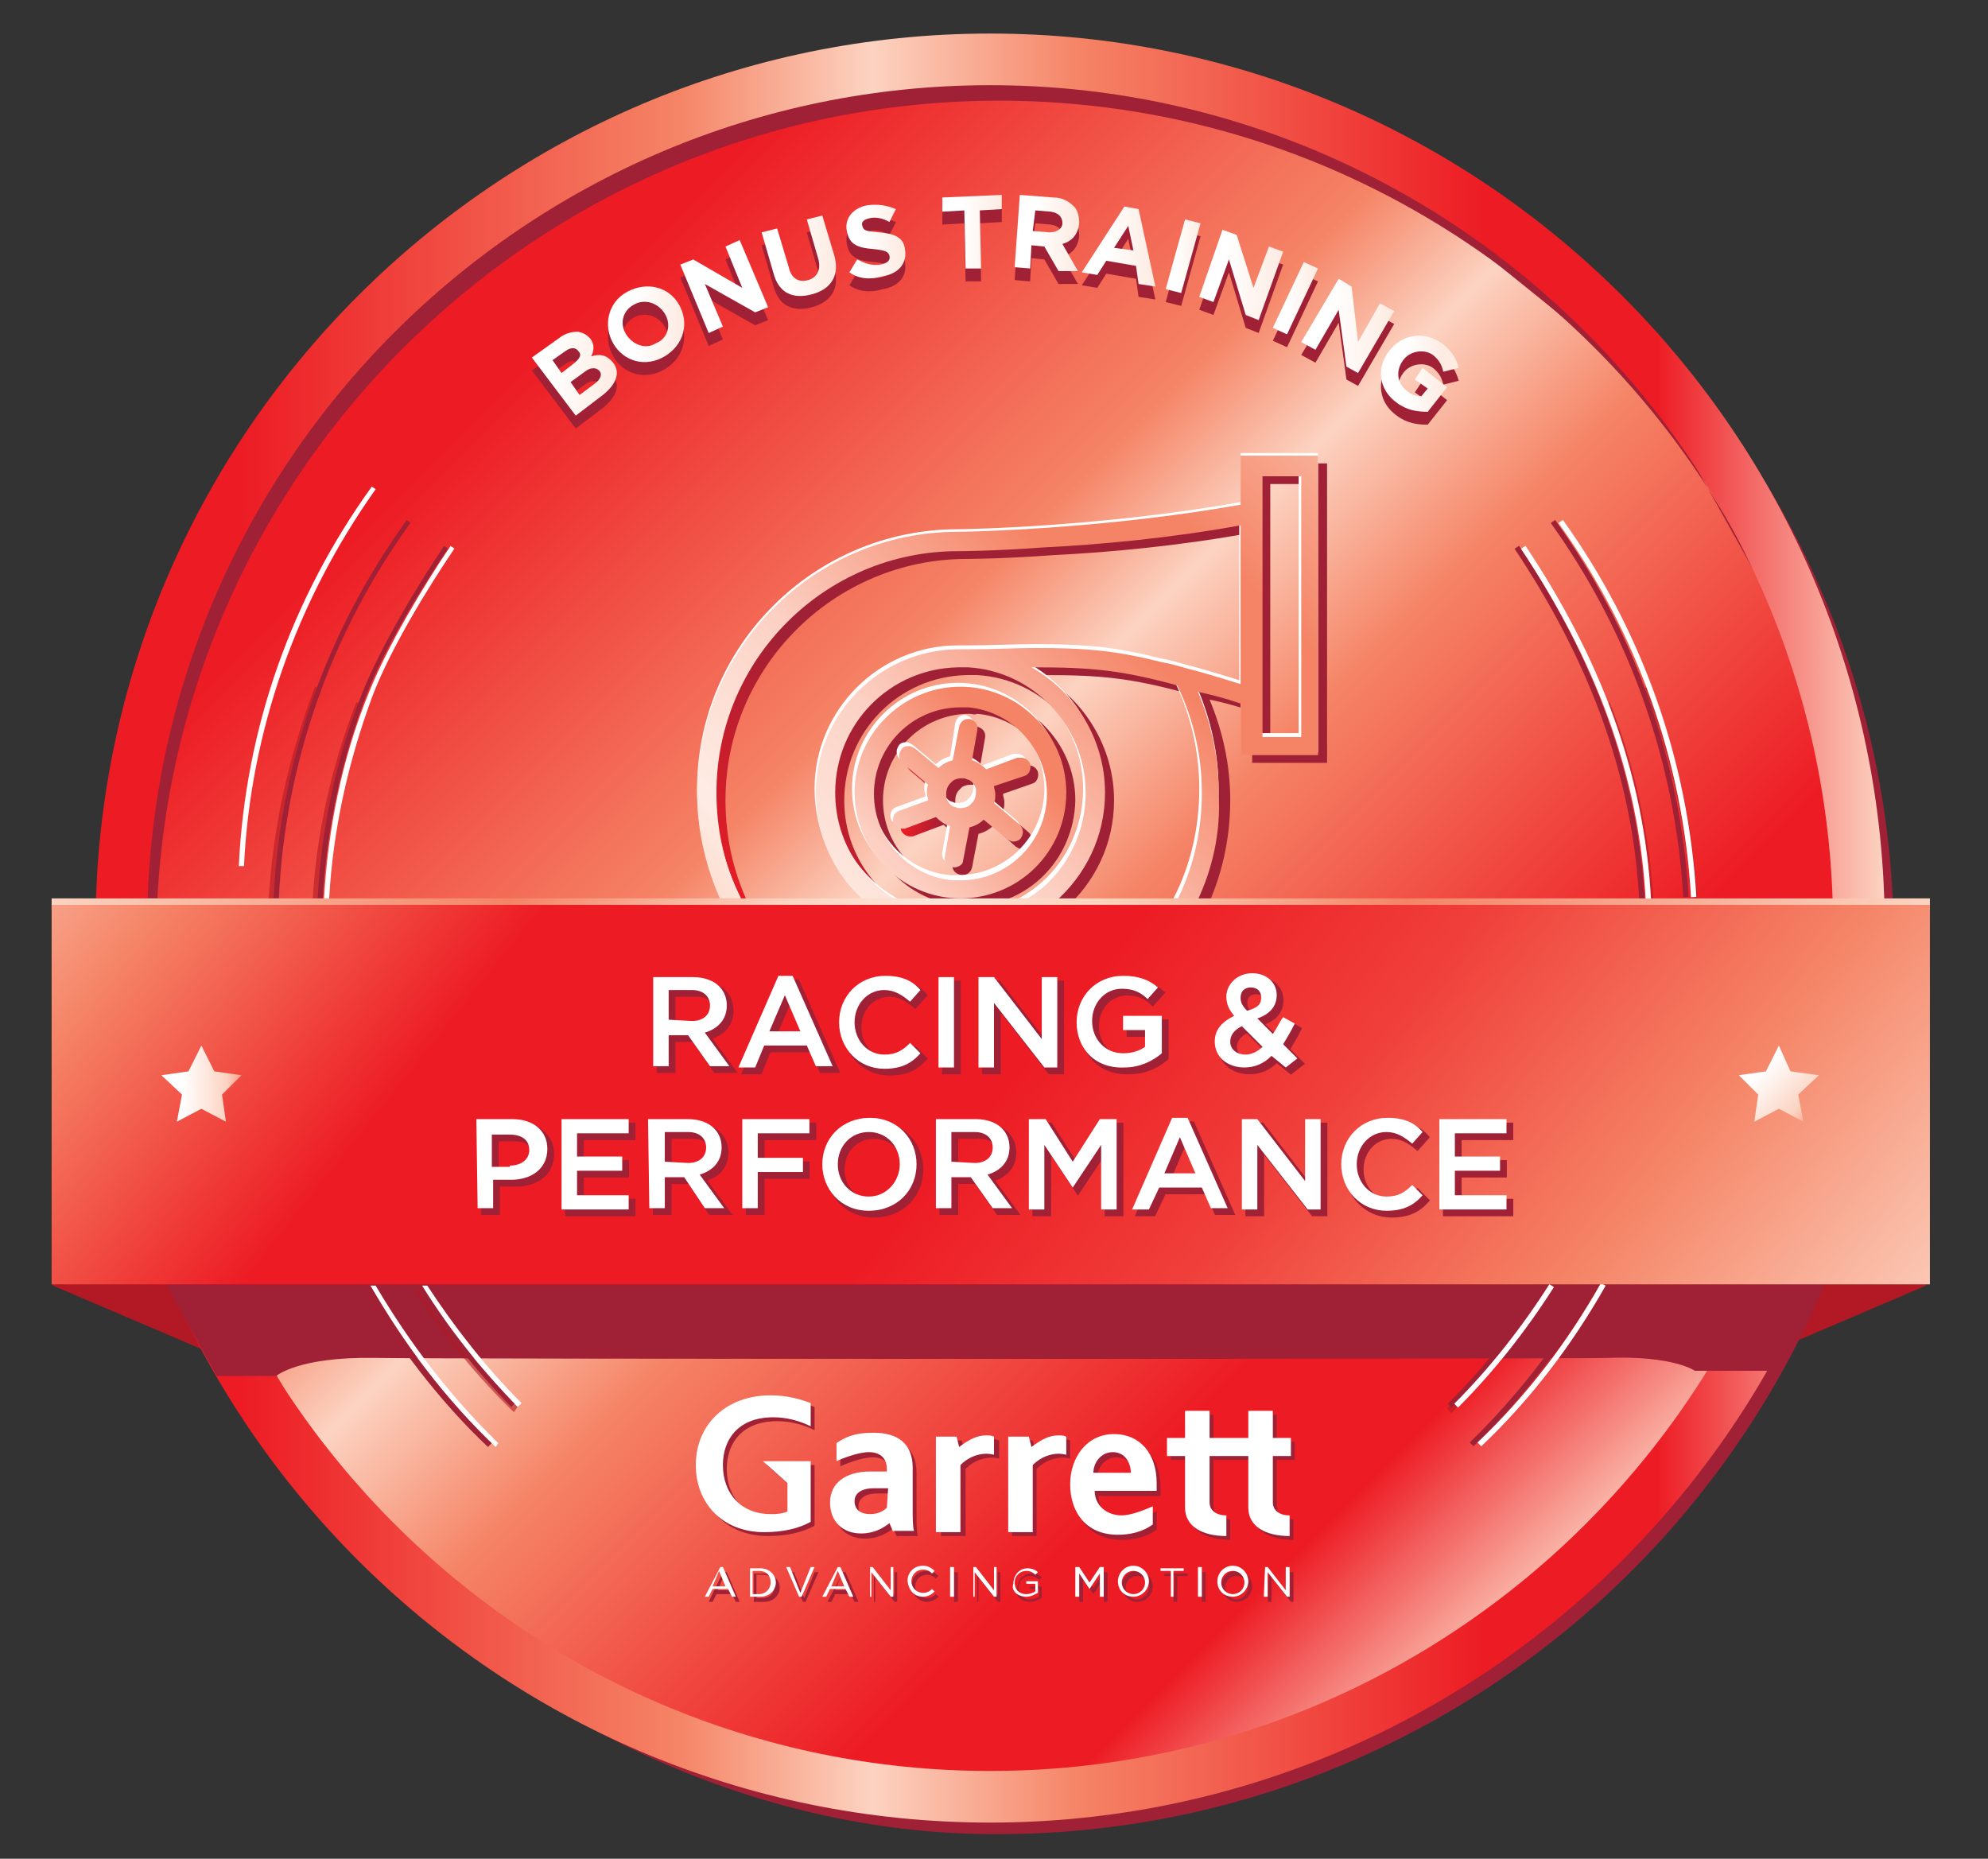
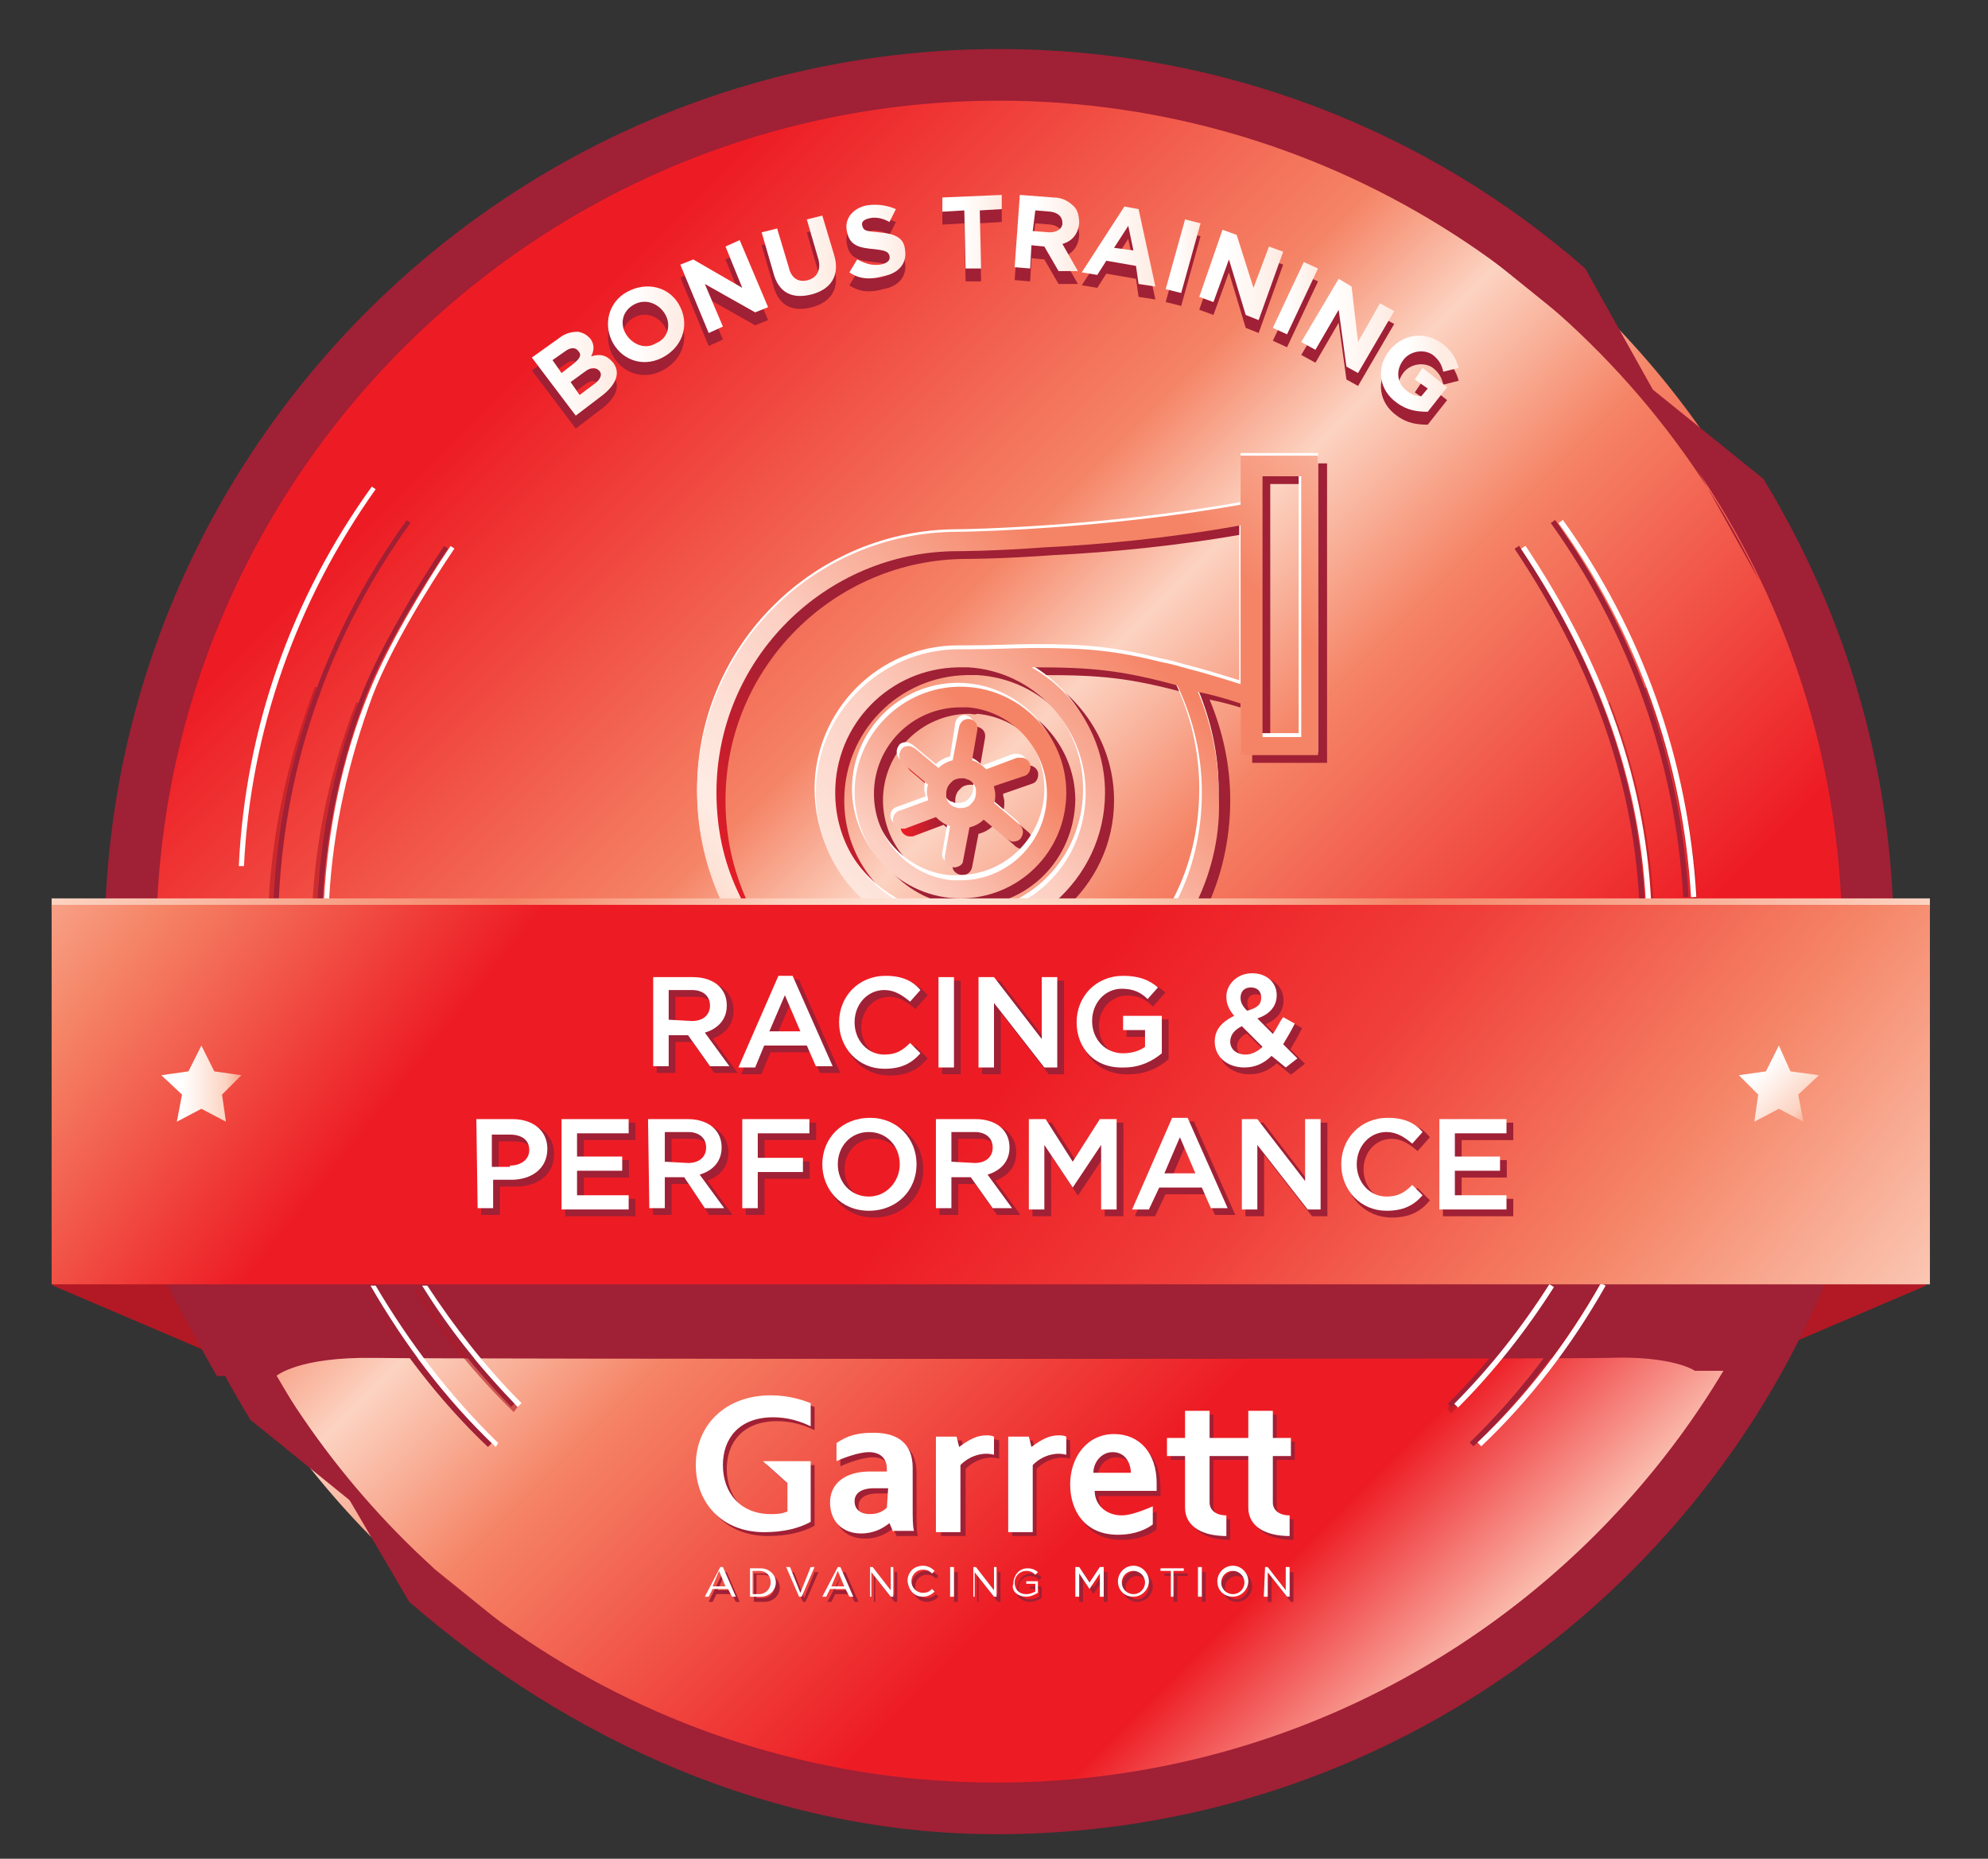
<svg xmlns="http://www.w3.org/2000/svg" version="1.1" id="Layer_1" x="0px" y="0px" viewBox="0 0 154 144" style="enable-background:new 0 0 154 144;" xml:space="preserve">
  <rect x="0" y="0" width="154" height="144" fill="#333333" stroke="none" />
  <style type="text/css">
	.st0{fill:#B21924;}
	.st1{fill:url(#SVGID_1_);}
	.st2{fill:#A02035;}
	.st3{fill:url(#SVGID_2_);}
	.st4{fill:url(#SVGID_3_);}
	.st5{fill:url(#SVGID_4_);}
	.st6{fill:url(#SVGID_5_);}
	.st7{fill:#FFFFFF;}
	.st8{fill:url(#SVGID_6_);}
	.st9{fill:url(#SVGID_7_);}
	.st10{fill:url(#SVGID_8_);}
	.st11{opacity:0.6;fill:#B21924;enable-background:new    ;}
	.st12{display:none;}
	.st13{display:inline;fill:#A02035;}
	.st14{display:none;fill:url(#SVGID_9_);}
	.st15{display:none;fill:url(#SVGID_10_);stroke:#936037;stroke-width:0.5;stroke-miterlimit:10;}
	.st16{display:none;fill:url(#SVGID_11_);}
	.st17{fill:url(#SVGID_12_);}
	.st18{fill:url(#SVGID_13_);}
	.st19{fill:url(#SVGID_14_);}
	.st20{fill:url(#SVGID_15_);}
	.st21{fill:url(#SVGID_16_);}
	.st22{fill:url(#SVGID_17_);}
	.st23{fill:url(#SVGID_18_);}
	.st24{fill:url(#SVGID_19_);}
	.st25{fill:url(#SVGID_20_);}
	.st26{fill:url(#SVGID_21_);}
	.st27{fill:url(#SVGID_22_);}
	.st28{fill:url(#SVGID_23_);}
	.st29{fill:none;stroke:#A02035;stroke-width:0.416;stroke-miterlimit:10;}
	.st30{fill:none;stroke:#FFFFFF;stroke-width:0.416;stroke-miterlimit:10;}
	.st31{opacity:0.6;fill:#A02035;enable-background:new    ;}
	.st32{fill:url(#SVGID_24_);}
	.st33{fill:url(#SVGID_25_);}
	.st34{fill:url(#SVGID_26_);}
	.st35{fill:url(#SVGID_27_);}
	.st36{fill:#A02035;stroke:#A02035;stroke-width:0.25;stroke-miterlimit:10;}
</style>
  <path class="st0" d="M4.1,99.6l26,11.1V88.5l-26-13.7L4.1,99.6 M149.2,74.8v24.8l-26,11.1V88.5L149.2,74.8" />
  <linearGradient id="SVGID_1_" gradientUnits="userSpaceOnUse" x1="29.137" y1="558.337" x2="124.997" y2="654.197" gradientTransform="matrix(1 0 0 1 0 -534)">
    <stop offset="8.137050e-02" style="stop-color:#ED1C24" />
    <stop offset="0.351" style="stop-color:#F58466" />
    <stop offset="0.433" style="stop-color:#FCD3C1" />
    <stop offset="0.539" style="stop-color:#F58466" />
    <stop offset="0.776" style="stop-color:#ED1C24" />
    <stop offset="0.873" style="stop-color:#ED1C24" />
    <stop offset="1" style="stop-color:#FCD3C1" />
  </linearGradient>
  <path class="st1" d="M76.7,4.6C39.6,4.6,9.4,34.8,9.4,71.9s30.2,67.3,67.3,67.3S144,109,144,71.9S113.8,4.6,76.7,4.6" />
  <g>
    <g>
      <path class="st2" d="M136.3,45c-10.5-22-33-37.2-58.9-37.2c-36,0-65.3,29.3-65.3,65.3c0,21.8,10.8,41.2,27.3,53.1l-20-16.2    C13,99.5,8.1,86.2,8.1,73.1c0-38.2,31.1-69.3,69.3-69.3c17.4,0,33.3,6.4,45.4,17L136.3,45z" />
    </g>
  </g>
  <g>
    <g>
      <path class="st2" d="M18.1,100.9c10.5,22,33.1,37.2,59.1,37.2c36.1,0,65.5-29.2,65.5-65.2c0-21.8-10.8-41.2-27.4-53l21.3,17.2    c6.4,10.5,10.1,22.7,10.1,35.8c0,38.1-31.2,69.2-69.5,69.2c-17.4,0-33.3-7.4-45.5-18L18.1,100.9z" />
    </g>
  </g>
  <g>
    <linearGradient id="SVGID_2_" gradientUnits="userSpaceOnUse" x1="7.4" y1="188.1" x2="146" y2="188.1" gradientTransform="matrix(1 0 0 -1 0 260)">
      <stop offset="8.137050e-02" style="stop-color:#ED1C24" />
      <stop offset="0.326" style="stop-color:#F58466" />
      <stop offset="0.434" style="stop-color:#FCD3C1" />
      <stop offset="0.549" style="stop-color:#F58466" />
      <stop offset="0.776" style="stop-color:#ED1C24" />
      <stop offset="0.873" style="stop-color:#ED1C24" />
      <stop offset="1" style="stop-color:#FCD3C1" />
    </linearGradient>
-     <path class="st3" d="M76.7,141.2c-38.2,0-69.3-31.1-69.3-69.3S38.5,2.6,76.7,2.6S146,33.7,146,71.9S114.9,141.2,76.7,141.2z    M76.7,6.6c-36,0-65.3,29.3-65.3,65.3s29.3,65.3,65.3,65.3S142,107.9,142,71.9S112.7,6.6,76.7,6.6z" />
  </g>
  <path class="st2" d="M16.8,106.6h4.6c0,0,1.7-1.5,7.6-1.4s90.3,0.1,95.5,0c5.1-0.2,6.8,1,6.8,1h6.2c0,0,0.9-1.6,2.6-5.4  c1.8-3.7,3.4-7.8,3.4-7.8H10.8c0,0,0.6,3.8,2.8,7.8C15.8,104.9,16.8,106.6,16.8,106.6z" />
  <g>
    <linearGradient id="SVGID_3_" gradientUnits="userSpaceOnUse" x1="60.022" y1="183.903" x2="102.316" y2="226.197" gradientTransform="matrix(1 0 0 -1 0 260)">
      <stop offset="1.452880e-02" style="stop-color:#ED1C24" />
      <stop offset="0.328" style="stop-color:#A02035" />
      <stop offset="0.717" style="stop-color:#A02035" />
    </linearGradient>
    <path class="st4" d="M93.4,70.5h-1.6c1.3-2.5,2-5.4,2-8.5c0-3-0.7-5.8-1.9-8.3c-4.4-1.2-6.7-1.4-11.1-1.4c-0.1,0-0.2,0-0.2,0   c3.4,1.9,5.7,5.6,5.7,9.7c0,3.4-1.5,6.4-3.9,8.5h-2.6c3-1.6,5-4.8,5-8.5c0-5.1-4-9.4-9.1-9.7c-0.2,0-0.4,0-0.6,0h-0.2   c-5.3,0.1-9.5,4.4-9.5,9.7c0,3.7,2,6.8,5,8.5h-2.6c-2.4-2-3.9-5.1-3.9-8.5c0-6.1,5-11.1,11.1-11.1c0.2,0,0.4,0,0.6,0   c2.1,0,3.8-0.1,5.3-0.1c4,0,6.2,0.2,9.8,1.1c0.6,0.1,1.3,0.3,2,0.5c1.2,0.3,2.5,0.7,4.1,1.2V41.3c-5.5,1-11,1.5-15.1,1.7   c-4.1,0.3-6.7,0.3-6.8,0.3c-10.3,0-18.7,8.4-18.7,18.7c0,3.1,0.7,5.9,2,8.5h-1.6c-1.2-2.6-1.9-5.5-1.9-8.5c0-11.1,9-20.2,20.2-20.2   l0,0c0.8,0,11.2-0.2,21.9-2.1v-2.3v-1.5h1.5h3h1.5v1.5v1.9v16.3v2v1.5h-1.5h-3H97v-1.5v-2.5c-1.2-0.4-2.3-0.7-3.3-0.9   c1,2.4,1.6,5,1.6,7.8C95.3,65.1,94.6,68,93.4,70.5 M98.4,37.5v2V41v13.1v1.5v2.1h3v-2v-1.5V40.9v-1.5v-1.9H98.4 M102.9,54.3V40.9   V54.3" />
    <linearGradient id="SVGID_4_" gradientUnits="userSpaceOnUse" x1="59.971" y1="182.871" x2="89.055" y2="211.955" gradientTransform="matrix(1 0 0 -1 0 260)">
      <stop offset="1.452880e-02" style="stop-color:#ED1C24" />
      <stop offset="0.328" style="stop-color:#A02035" />
      <stop offset="0.717" style="stop-color:#A02035" />
    </linearGradient>
    <path class="st5" d="M75.1,70.2c-4.5,0-8.2-3.7-8.2-8.2s3.7-8.2,8.2-8.2s8.2,3.7,8.2,8.2C83.2,66.6,79.6,70.2,75.1,70.2 M75.1,55.3   c-3.7,0-6.7,3-6.7,6.7c0,3.5,2.7,6.4,6.1,6.7c0.2,0,0.4,0,0.6,0c3.7,0,6.7-3,6.7-6.7c0-3.5-2.7-6.4-6.1-6.7   C75.5,55.4,75.3,55.3,75.1,55.3" />
    <linearGradient id="SVGID_5_" gradientUnits="userSpaceOnUse" x1="69.775" y1="197.95" x2="80.426" y2="197.95" gradientTransform="matrix(1 0 0 -1 0 260)">
      <stop offset="1.452880e-02" style="stop-color:#ED1C24" />
      <stop offset="0.328" style="stop-color:#A02035" />
      <stop offset="0.717" style="stop-color:#A02035" />
    </linearGradient>
    <path class="st6" d="M74.5,67.8L74.5,67.8c-0.5-0.1-0.8-0.4-0.7-0.9l0.4-2.3c-0.4-0.1-0.8-0.4-1.1-0.7l-2.4,0.9h-0.2   c-0.3,0-0.6-0.2-0.7-0.5c-0.1-0.4,0.1-0.8,0.5-0.9l2.2-0.8c0-0.2-0.1-0.4-0.1-0.5c0-0.3,0-0.5,0.1-0.7l-2-1.7   c-0.3-0.3-0.3-0.7-0.1-1c0.1-0.2,0.3-0.3,0.6-0.3c0.2,0,0.3,0.1,0.5,0.2l1.8,1.5c0.3-0.3,0.7-0.5,1.1-0.6l0.5-2.6   c0.1-0.4,0.4-0.6,0.7-0.6h0.1c0.4,0.1,0.7,0.4,0.6,0.9l-0.4,2.3c0.4,0.1,0.8,0.4,1.1,0.7l2.4-0.9c0.1,0,0.2,0,0.3,0   c0.3,0,0.6,0.2,0.7,0.5c0.1,0.4-0.1,0.8-0.4,0.9l-2.3,0.8c0,0.2,0.1,0.4,0.1,0.6c0,0.3,0,0.5-0.1,0.7l2,1.7c0.3,0.3,0.3,0.7,0.1,1   c-0.1,0.2-0.4,0.3-0.6,0.3s-0.3-0.1-0.5-0.2L76.9,64c-0.3,0.3-0.7,0.5-1.1,0.6l-0.5,2.6C75.2,67.6,74.9,67.8,74.5,67.8 M75.1,60.8   c-0.2,0-0.5,0.1-0.6,0.2l-0.2,0.2C74.1,61.4,74,61.7,74,62l0,0c0,0.1,0,0.2,0,0.3c0.1,0.3,0.3,0.6,0.6,0.7c0.1,0,0.2,0.1,0.3,0.1   c0.1,0,0.2,0,0.3,0c0.2,0,0.5-0.1,0.6-0.2l0.2-0.2c0.2-0.2,0.3-0.5,0.3-0.8l0,0c0-0.1,0-0.2,0-0.3c-0.1-0.3-0.3-0.6-0.6-0.7   c-0.1,0-0.2-0.1-0.3-0.1C75.3,60.8,75.2,60.8,75.1,60.8" />
  </g>
  <g>
    <path class="st7" d="M92.5,69.6h-1.6c1.3-2.5,2-5.4,2-8.5c0-3-0.7-5.8-1.9-8.3c-4.4-1.2-6.7-1.4-11.1-1.4c-0.1,0-0.2,0-0.2,0   c3.4,1.9,5.7,5.6,5.7,9.7c0,3.4-1.5,6.4-3.9,8.5h-2.6c3-1.6,5-4.8,5-8.5c0-5.1-4-9.4-9.1-9.7c-0.2,0-0.4,0-0.6,0H74   c-5.3,0.1-9.5,4.4-9.5,9.7c0,3.7,2,6.8,5,8.5H67c-2.4-2-3.9-5.1-3.9-8.5c0-6.1,5-11.1,11.1-11.1c0.2,0,0.4,0,0.6,0   c2.1,0,3.8-0.1,5.3-0.1c4,0,6.2,0.2,9.8,1.1c0.6,0.1,1.3,0.3,2,0.5c1.2,0.3,2.5,0.7,4.1,1.2V40.4c-5.5,1-11,1.5-15.1,1.7   c-4.1,0.3-6.7,0.3-6.8,0.3c-10.3,0-18.7,8.4-18.7,18.7c0,3.1,0.7,5.9,2,8.5h-1.6C54.7,67,54,64.2,54,61.1C54,50,63.1,41,74.2,41   l0,0c0.8,0,11.2-0.2,21.9-2.1v-2.3v-1.5h1.5h3h1.5v1.5v1.9v16.3v2v1.5h-1.5h-3h-1.5v-1.5v-2.5c-1.2-0.4-2.3-0.7-3.3-0.9   c1,2.4,1.6,5,1.6,7.8C94.4,64.2,93.7,67,92.5,69.6 M97.6,36.6v2v1.5v13.1v1.5v2.1h3v-2v-1.5V40v-1.5v-1.9H97.6 M102,53.3V40V53.3" />
    <path class="st7" d="M74.2,69.3c-4.5,0-8.2-3.7-8.2-8.2s3.7-8.2,8.2-8.2s8.2,3.7,8.2,8.2C82.4,65.6,78.7,69.3,74.2,69.3 M74.2,54.4   c-3.7,0-6.7,3-6.7,6.7c0,3.5,2.7,6.4,6.1,6.7c0.2,0,0.4,0,0.6,0c3.7,0,6.7-3,6.7-6.7c0-3.5-2.7-6.4-6.1-6.7   C74.6,54.4,74.4,54.4,74.2,54.4" />
    <path class="st7" d="M73.7,66.9L73.7,66.9c-0.5-0.1-0.8-0.4-0.7-0.9l0.4-2.3c-0.4-0.1-0.8-0.4-1.1-0.7l-2.4,0.9h-0.2   c-0.3,0-0.6-0.2-0.7-0.5c-0.1-0.4,0.1-0.8,0.5-0.9l2.2-0.8c0-0.2-0.1-0.4-0.1-0.5c0-0.3,0-0.5,0.1-0.7l-2-1.7   c-0.3-0.3-0.3-0.7-0.1-1c0.1-0.2,0.3-0.3,0.6-0.3c0.2,0,0.3,0.1,0.5,0.2l1.8,1.5c0.3-0.3,0.7-0.5,1.1-0.6L74,56   c0.1-0.4,0.4-0.6,0.7-0.6h0.1c0.4,0.1,0.7,0.4,0.6,0.9L75,58.6c0.4,0.1,0.8,0.4,1.1,0.7l2.4-0.9c0.1,0,0.2,0,0.3,0   c0.3,0,0.6,0.2,0.7,0.5c0.1,0.4-0.1,0.8-0.4,0.9l-2.3,0.8c0,0.2,0.1,0.4,0.1,0.6c0,0.3,0,0.5-0.1,0.7l2,1.7c0.3,0.3,0.3,0.7,0.1,1   c-0.1,0.2-0.4,0.3-0.6,0.3s-0.3-0.1-0.5-0.2L76,63.1c-0.3,0.3-0.7,0.5-1.1,0.6l-0.5,2.6C74.4,66.6,74,66.9,73.7,66.9 M74.2,59.9   c-0.2,0-0.5,0.1-0.6,0.2l-0.2,0.2c-0.2,0.2-0.3,0.5-0.3,0.8l0,0c0,0.1,0,0.2,0,0.3c0.1,0.3,0.3,0.6,0.6,0.7c0.1,0,0.2,0.1,0.3,0.1   c0.1,0,0.2,0,0.3,0c0.2,0,0.5-0.1,0.6-0.2l0.2-0.2c0.2-0.2,0.3-0.5,0.3-0.8l0,0c0-0.1,0-0.2,0-0.3c-0.1-0.3-0.3-0.6-0.6-0.7   c-0.1,0-0.2-0.1-0.3-0.1C74.4,59.9,74.3,59.9,74.2,59.9" />
  </g>
  <g>
    <linearGradient id="SVGID_6_" gradientUnits="userSpaceOnUse" x1="56.797" y1="181.979" x2="107.534" y2="232.715" gradientTransform="matrix(1 0 0 -1 0 260)">
      <stop offset="1.163812e-02" style="stop-color:#FCD3C1" />
      <stop offset="0.14" style="stop-color:#FEECE4" />
      <stop offset="0.334" style="stop-color:#FCD0C3" />
      <stop offset="0.586" style="stop-color:#F58466" />
      <stop offset="0.717" style="stop-color:#F58466" />
      <stop offset="1" style="stop-color:#FCD3C1" />
    </linearGradient>
    <path class="st8" d="M92.7,69.9h-1.6c1.3-2.5,2-5.4,2-8.5c0-3-0.7-5.8-1.9-8.3c-4.4-1.2-6.7-1.4-11.1-1.4c-0.1,0-0.2,0-0.2,0   c3.4,1.9,5.7,5.6,5.7,9.7c0,3.4-1.5,6.4-3.9,8.5h-2.6c3-1.6,5-4.8,5-8.5c0-5.1-4-9.4-9.1-9.7c-0.2,0-0.4,0-0.6,0h-0.2   c-5.3,0.1-9.5,4.4-9.5,9.7c0,3.7,2,6.8,5,8.5h-2.6c-2.4-2-3.9-5.1-3.9-8.5c0-6.1,5-11.1,11.1-11.1c0.2,0,0.4,0,0.6,0   c2.1,0,3.8-0.1,5.3-0.1c4,0,6.2,0.2,9.8,1.1c0.6,0.1,1.3,0.3,2,0.5c1.2,0.3,2.5,0.7,4.1,1.2V40.7c-5.5,1-11,1.5-15.1,1.7   c-4.1,0.3-6.7,0.3-6.8,0.3c-10.3,0-18.7,8.4-18.7,18.7c0,3.1,0.7,5.9,2,8.5h-1.6c-1.2-2.6-1.9-5.5-1.9-8.5c0-11.1,9-20.2,20.2-20.2   l0,0c0.8,0,11.2-0.2,21.9-2.1v-2.3v-1.5h1.5h3h1.5v1.5v1.9V55v2v1.5h-1.5h-3h-1.5V57v-2.5c-1.2-0.4-2.3-0.7-3.3-0.9   c1,2.4,1.6,5,1.6,7.8C94.6,64.5,93.9,67.4,92.7,69.9 M97.8,36.9v2v1.5v13.1V55v2.1h3v-2v-1.5V40.3v-1.5v-1.9L97.8,36.9 M102.2,53.7   V40.3V53.7" />
    <linearGradient id="SVGID_7_" gradientUnits="userSpaceOnUse" x1="57.562" y1="181.744" x2="92.395" y2="216.576" gradientTransform="matrix(1 0 0 -1 0 260)">
      <stop offset="1.163812e-02" style="stop-color:#FCD3C1" />
      <stop offset="0.14" style="stop-color:#FEECE4" />
      <stop offset="0.334" style="stop-color:#FCD0C3" />
      <stop offset="0.586" style="stop-color:#F58466" />
      <stop offset="0.717" style="stop-color:#F58466" />
      <stop offset="1" style="stop-color:#FCD3C1" />
    </linearGradient>
    <path class="st9" d="M74.4,69.6c-4.5,0-8.2-3.7-8.2-8.2s3.7-8.2,8.2-8.2s8.2,3.7,8.2,8.2C82.6,66,78.9,69.6,74.4,69.6 M74.4,54.8   c-3.7,0-6.7,3-6.7,6.7c0,3.5,2.7,6.4,6.1,6.7c0.2,0,0.4,0,0.6,0c3.7,0,6.7-3,6.7-6.7c0-3.5-2.7-6.4-6.1-6.7   C74.8,54.8,74.6,54.8,74.4,54.8" />
    <linearGradient id="SVGID_8_" gradientUnits="userSpaceOnUse" x1="58.457" y1="182.512" x2="91.499" y2="215.554" gradientTransform="matrix(1 0 0 -1 0 260)">
      <stop offset="1.163812e-02" style="stop-color:#FCD3C1" />
      <stop offset="0.14" style="stop-color:#FEECE4" />
      <stop offset="0.334" style="stop-color:#FCD0C3" />
      <stop offset="0.586" style="stop-color:#F58466" />
      <stop offset="0.717" style="stop-color:#F58466" />
      <stop offset="1" style="stop-color:#FCD3C1" />
    </linearGradient>
    <path class="st10" d="M73.9,67.2L73.9,67.2c-0.5-0.1-0.8-0.4-0.7-0.9l0.4-2.3c-0.4-0.1-0.8-0.4-1.1-0.7l-2.4,0.9h-0.2   c-0.3,0-0.6-0.2-0.7-0.5c-0.1-0.4,0.1-0.8,0.5-0.9l2.2-0.8c0-0.2-0.1-0.4-0.1-0.5c0-0.3,0-0.5,0.1-0.7l-2-1.7   c-0.3-0.3-0.3-0.7-0.1-1c0.1-0.2,0.3-0.3,0.6-0.3c0.2,0,0.3,0.1,0.5,0.2l1.8,1.5c0.3-0.3,0.7-0.5,1.1-0.6l0.5-2.6   c0.1-0.4,0.4-0.6,0.7-0.6h0.1c0.4,0.1,0.7,0.4,0.6,0.9l-0.4,2.3c0.4,0.1,0.8,0.4,1.1,0.7l2.4-0.9c0.1,0,0.2,0,0.3,0   c0.3,0,0.6,0.2,0.7,0.5c0.1,0.4-0.1,0.8-0.4,0.9L77,60.9c0,0.2,0.1,0.4,0.1,0.6c0,0.3,0,0.5-0.1,0.7l2,1.7c0.3,0.3,0.3,0.7,0.1,1   c-0.1,0.2-0.4,0.3-0.6,0.3S78.2,65.1,78,65l-1.8-1.5c-0.3,0.3-0.7,0.5-1.1,0.6l-0.5,2.6C74.6,67,74.2,67.2,73.9,67.2 M74.4,60.3   c-0.2,0-0.5,0.1-0.6,0.2l-0.2,0.2c-0.2,0.2-0.3,0.5-0.3,0.8l0,0c0,0.1,0,0.2,0,0.3c0.1,0.3,0.3,0.6,0.6,0.7c0.1,0,0.2,0.1,0.3,0.1   c0.1,0,0.2,0,0.3,0c0.2,0,0.5-0.1,0.6-0.2l0.2-0.2c0.2-0.2,0.3-0.5,0.3-0.8l0,0c0-0.1,0-0.2,0-0.3c-0.1-0.3-0.3-0.6-0.6-0.7   c-0.1,0-0.2-0.1-0.3-0.1S74.5,60.3,74.4,60.3" />
  </g>
  <path class="st11" d="M114.7,111.9l-0.3-0.4c3.5-3.4,6.6-7.3,9.1-11.6h0.6C121.5,104.3,118.4,108.4,114.7,111.9 M37.5,111.8  c-3.6-3.5-6.7-7.5-9.3-11.9h0.6c2.5,4.2,5.5,8.1,9.1,11.5L37.5,111.8 M112.4,109.5l-0.3-0.4c2.8-2.8,5.4-5.8,7.5-9.2h0.6  C117.9,103.4,115.3,106.6,112.4,109.5 M39.8,109.4c-2.9-2.8-5.5-6-7.7-9.5h0.6c2.1,3.3,4.6,6.4,7.4,9.1L39.8,109.4 M131.5,70H131  c-0.3-5.8-1.6-11.5-3.6-16.7l0.5-0.2C129.9,58.4,131.2,64.1,131.5,70 M128.1,70h-0.5c-0.3-5.4-1.5-10.6-3.4-15.4l0.5-0.2  C126.6,59.2,127.8,64.5,128.1,70 M24.7,70h-0.5c0.3-5.5,1.5-10.7,3.4-15.6l0.5,0.2C26.2,59.4,25,64.6,24.7,70 M21.3,70h-0.5  c0.3-5.9,1.6-11.5,3.6-16.8l0.5,0.2C22.9,58.6,21.6,64.2,21.3,70" />
  <g class="st12">
    <path class="st13" d="M33,47.3l0.6-1l-3.4-2.1l0.8-1.3l-1-0.5L27.9,46l0.9,0.5l0.8-1.3L33,47.3L33,47.3z M35.4,43.3l0.7-0.9l-1.3-1   l0.5-0.7l0,0l1.9,0.1l0.8-1l-2.2-0.1c0.2-0.7,0.1-1.3-0.6-1.8l0,0c-0.4-0.3-0.8-0.4-1.2-0.4c-0.5,0.1-0.9,0.4-1.3,0.9l-1.4,1.8   L35.4,43.3L35.4,43.3z M34,40.8l-1.1-0.9l0.7-0.9c0.3-0.4,0.7-0.5,1.1-0.3l0,0c0.3,0.3,0.4,0.7,0,1.1L34,40.8L34,40.8z M39.1,38.4   l0.8-0.8l-0.5-1.1L41,35l1.1,0.5l0.8-0.8l-5-2.1l-0.7,0.7L39.1,38.4L39.1,38.4z M39.1,35.5l-0.7-1.6l1.6,0.7L39.1,35.5L39.1,35.5z    M44.4,33.4l0.9-0.7l-3.1-3.9l-0.9,0.7L44.4,33.4L44.4,33.4z M47.1,31.1l0.9-0.6l-1.7-2.7l3.8,1.3l0.8-0.5L48,24.4L47.1,25l1.7,2.6   l-3.6-1.3l-0.8,0.6L47.1,31.1L47.1,31.1z M52.9,27.4l1-0.5l-2.3-4.5l-1,0.5L52.9,27.4L52.9,27.4z M56,25.7l1-0.4l-1.2-3l3.4,2.1   l0.9-0.4l-1.9-4.7l-1,0.4l1.2,2.9l-3.3-2L54.2,21L56,25.7L56,25.7z M64.8,22.7c0.9-0.2,1.5-0.7,1.9-1.3l-0.5-2.1l-2.1,0.5l0.2,0.9   l1.1-0.3l0.2,0.7c-0.2,0.3-0.5,0.4-0.9,0.5c-0.9,0.2-1.6-0.3-1.8-1.2l0,0c-0.2-0.8,0.2-1.7,1-1.9c0.6-0.1,0.9,0,1.4,0.2l0.5-1   c-0.6-0.3-1.2-0.4-2.1-0.2c-1.5,0.4-2.3,1.8-1.9,3.2l0,0C62,22.3,63.3,23.1,64.8,22.7L64.8,22.7z M74.3,21.2c1-0.1,1.5-0.4,2-1   l-0.7-0.7c-0.4,0.4-0.7,0.6-1.3,0.7c-0.9,0.1-1.5-0.6-1.5-1.5l0,0c-0.1-0.9,0.5-1.6,1.3-1.7c0.5,0,0.9,0.2,1.3,0.5l0.6-0.9   c-0.5-0.4-1.1-0.7-2-0.7c-1.5,0.1-2.5,1.3-2.4,2.8l0,0C71.6,20.3,72.8,21.3,74.3,21.2L74.3,21.2z M78.3,21l3.8,0.2l0.1-1L79.5,20   l0.1-1.1l2.3,0.2l0.1-1L79.6,18l0.1-1l2.7,0.2l0.1-1L78.7,16L78.3,21L78.3,21z M84.4,21.5l1.1,0.2l0.3-1.6l0.8,0.2l0,0l0.7,1.8   l1.3,0.2l-0.9-2c0.7-0.1,1.2-0.5,1.3-1.3l0,0c0.1-0.5,0-0.9-0.2-1.2c-0.3-0.4-0.7-0.7-1.3-0.8l-2.2-0.4L84.4,21.5L84.4,21.5z    M85.9,19.1l0.3-1.4l1.1,0.2c0.5,0.1,0.8,0.4,0.7,0.9l0,0c-0.1,0.4-0.4,0.6-1,0.5L85.9,19.1L85.9,19.1z M91.7,23.1l1,0.3l1.2-3.8   l1.4,0.5l0.3-1l-3.9-1.3l-0.3,1l1.4,0.5L91.7,23.1L91.7,23.1z M96,24.6l1,0.4l1.9-4.7l-1-0.4L96,24.6L96,24.6z M99.2,26l1,0.5   l0.9-1.7l2.1,1.1l0.5-0.9l-2.1-1.1l0.5-1l2.4,1.3l0.5-0.9l-3.4-1.8L99.2,26L99.2,26z M104.4,28.9l0.9,0.6l2.8-4.2l-0.9-0.6   L104.4,28.9L104.4,28.9z M109.1,32.4c0.7,0.6,1.4,0.7,2.2,0.6l-0.1-1c-0.5,0-0.9,0-1.4-0.4c-0.7-0.5-0.7-1.5-0.1-2.2l0,0   c0.5-0.7,1.4-0.8,2.1-0.3c0.4,0.3,0.6,0.7,0.6,1.3l1.1-0.2c-0.1-0.7-0.3-1.3-1-1.9c-1.2-1-2.8-0.7-3.6,0.4l0,0   C107.8,29.9,107.9,31.5,109.1,32.4L109.1,32.4z M111.9,34.7l0.8,0.8l1.1-0.5l1.5,1.5l-0.5,1.1l0.8,0.8l2.1-5.1l-0.7-0.7L111.9,34.7   L111.9,34.7z M114.8,34.7l1.6-0.7l-0.7,1.6L114.8,34.7L114.8,34.7z M117.2,40.6l0.7,0.9l3.2-2.5l0.9,1.2l0.8-0.6l-2.5-3.3l-0.8,0.6   l0.9,1.2L117.2,40.6L117.2,40.6z M119.9,44.3l2,3.3l0.8-0.5l-1.4-2.3l0.9-0.6l1.2,2l0.8-0.5l-1.2-2l0.9-0.5l1.4,2.3l0.8-0.5l-2-3.2   L119.9,44.3L119.9,44.3z" />
  </g>
  <linearGradient id="SVGID_9_" gradientUnits="userSpaceOnUse" x1="27" y1="564.94" x2="125.808" y2="564.94" gradientTransform="matrix(1 0 0 1 0 -534)">
    <stop offset="0" style="stop-color:#FEE9E0" />
    <stop offset="0.469" style="stop-color:#FCD3C1" />
    <stop offset="0.566" style="stop-color:#FCD3C1" />
    <stop offset="1" style="stop-color:#FEEBE2" />
  </linearGradient>
  <path class="st14" d="M32.1,46.3l0.6-1l-3.5-2L30,42l-0.9-0.5L27,45.1l0.9,0.5l0.8-1.3L32.1,46.3L32.1,46.3z M34.5,42.4l0.7-0.9  l-1.3-1l0.5-0.7l0,0l1.9,0.1l0.8-1L35,38.8c0.2-0.7,0.1-1.3-0.6-1.8l0,0c-0.4-0.3-0.8-0.4-1.2-0.4c-0.5,0.1-0.9,0.3-1.3,0.9  l-1.4,1.8L34.5,42.4L34.5,42.4z M33.1,39.9L32,39.1l0.7-0.9c0.3-0.4,0.7-0.5,1.1-0.3l0,0c0.3,0.3,0.4,0.7,0.1,1.1L33.1,39.9  L33.1,39.9z M38.3,37.5l0.8-0.8l-0.5-1.1l1.5-1.5l1.1,0.5l0.8-0.8l-5-2.1l-0.7,0.7L38.3,37.5L38.3,37.5z M38.2,34.6L37.5,33l1.6,0.7  L38.2,34.6L38.2,34.6z M43.5,32.5l0.9-0.7l-3.2-3.9l-0.9,0.7L43.5,32.5L43.5,32.5z M46.3,30.3l0.9-0.6L45.4,27l3.8,1.3l0.8-0.5  l-2.8-4.2l-0.9,0.6l1.7,2.6l-3.7-1.3l-0.9,0.6L46.3,30.3L46.3,30.3z M52.1,26.6l1-0.5l-2.4-4.4l-1,0.5L52.1,26.6L52.1,26.6z   M55.3,25l1-0.4l-1.2-3l3.5,2l0.9-0.4l-1.9-4.6l-1,0.4l1.2,2.9l-3.4-2l-0.9,0.4L55.3,25L55.3,25z M64.1,22c0.9-0.2,1.5-0.7,1.9-1.3  l-0.5-2.1l-2.1,0.5l0.2,0.9l1.1-0.3l0.2,0.7c-0.2,0.3-0.5,0.4-0.9,0.5c-0.9,0.2-1.6-0.3-1.9-1.2l0,0c-0.2-0.8,0.2-1.7,1-1.9  c0.6-0.1,0.9,0,1.4,0.2l0.5-1c-0.6-0.3-1.2-0.4-2.1-0.2c-1.5,0.4-2.3,1.8-1.9,3.2l0,0C61.3,21.6,62.6,22.4,64.1,22L64.1,22z   M73.6,20.5c1-0.1,1.5-0.4,2-1l-0.7-0.7c-0.4,0.4-0.7,0.6-1.3,0.7c-0.9,0.1-1.5-0.6-1.6-1.5l0,0c-0.1-0.9,0.5-1.6,1.4-1.7  c0.5,0,0.9,0.2,1.3,0.5l0.6-0.9c-0.5-0.4-1.1-0.7-2-0.6c-1.5,0.1-2.5,1.3-2.4,2.8l0,0C71,19.6,72.1,20.6,73.6,20.5L73.6,20.5z   M77.7,20.3l3.8,0.2l0.1-1l-2.7-0.2l0.1-1.1l2.4,0.2l0.1-1H79l0.1-1l2.7,0.2l0.1-1L78,15.3L77.7,20.3L77.7,20.3z M83.8,20.8l1.1,0.2  l0.3-1.6l0.8,0.2l0,0l0.8,1.8l1.3,0.2l-0.9-2c0.7-0.1,1.2-0.5,1.4-1.3l0,0c0.1-0.5,0-0.9-0.2-1.2c-0.3-0.4-0.7-0.7-1.3-0.8l-2.3-0.4  L83.8,20.8L83.8,20.8z M85.3,18.4l0.3-1.4l1.1,0.2c0.5,0.1,0.8,0.4,0.7,0.9l0,0c-0.1,0.4-0.4,0.6-1,0.5L85.3,18.4L85.3,18.4z   M91.1,22.4l1.1,0.3l1.2-3.8l1.5,0.5l0.3-1l-4-1.3l-0.3,1l1.5,0.5L91.1,22.4L91.1,22.4z M95.5,23.9l1,0.4l1.9-4.6l-1-0.4L95.5,23.9  L95.5,23.9z M98.7,25.3l1,0.5l0.9-1.7l2.1,1.1l0.5-0.9l-2.1-1.1l0.5-0.9l2.4,1.3l0.5-0.9l-3.4-1.8L98.7,25.3L98.7,25.3z M103.9,28.2  l0.9,0.6l2.8-4.2l-0.9-0.6L103.9,28.2L103.9,28.2z M108.6,31.6c0.8,0.6,1.4,0.7,2.2,0.6l-0.1-1c-0.5,0-1,0-1.4-0.4  c-0.7-0.5-0.7-1.5-0.1-2.1l0,0c0.5-0.7,1.5-0.8,2.1-0.3c0.4,0.3,0.6,0.7,0.6,1.2l1.1-0.2c-0.1-0.7-0.3-1.3-1.1-1.8  c-1.2-1-2.8-0.7-3.7,0.4l0,0C107.3,29.1,107.5,30.7,108.6,31.6L108.6,31.6z M111.5,33.9l0.8,0.8l1.1-0.5l1.5,1.5l-0.5,1.1l0.8,0.8  l2.1-5.1l-0.7-0.7L111.5,33.9L111.5,33.9z M114.4,33.9l1.6-0.7l-0.7,1.6L114.4,33.9L114.4,33.9z M116.8,39.7l0.7,0.9l3.2-2.4  l0.9,1.2l0.8-0.6l-2.5-3.3l-0.8,0.6l0.9,1.2L116.8,39.7L116.8,39.7z M119.5,43.4l2,3.2l0.8-0.5l-1.4-2.3l0.9-0.6l1.2,2l0.8-0.5  l-1.3-2l0.9-0.5l1.4,2.3l0.8-0.5l-2-3.2L119.5,43.4L119.5,43.4z" />
  <g>
    <path class="st2" d="M98.2,124.1h0.3v-1.9l1.5,1.9h0.2v-2.3h-0.3v1.8l-1.4-1.8h-0.2L98.2,124.1L98.2,124.1z M95.8,123.9   c-0.5,0-0.9-0.4-0.9-0.9l0,0c0-0.5,0.4-0.9,0.9-0.9s0.9,0.4,0.9,0.9l0,0C96.7,123.4,96.3,123.9,95.8,123.9 M95.8,124.1   c0.7,0,1.2-0.6,1.2-1.2l0,0c0-0.6-0.5-1.2-1.2-1.2s-1.2,0.6-1.2,1.2l0,0C94.7,123.5,95.1,124.1,95.8,124.1 M93.1,124.1h0.3v-2.3   h-0.3V124.1L93.1,124.1z M90.9,124.1h0.3v-2H92v-0.2h-1.8v0.2H91L90.9,124.1L90.9,124.1z M88.1,123.9c-0.5,0-0.9-0.4-0.9-0.9l0,0   c0-0.5,0.4-0.9,0.9-0.9s0.9,0.4,0.9,0.9l0,0C89,123.4,88.6,123.9,88.1,123.9 M88.1,124.1c0.7,0,1.2-0.6,1.2-1.2l0,0   c0-0.6-0.5-1.2-1.2-1.2s-1.2,0.6-1.2,1.2l0,0C86.9,123.5,87.4,124.1,88.1,124.1 M83.6,124.1h0.3v-1.8l0.8,1.2l0,0l0.8-1.2v1.8h0.3   v-2.3h-0.3l-0.8,1.2l-0.8-1.2h-0.3V124.1L83.6,124.1z M79.8,124.1c0.4,0,0.7-0.2,0.9-0.3v-0.9h-0.9v0.2h0.7v0.6   c-0.2,0.1-0.4,0.2-0.7,0.2c-0.6,0-0.9-0.4-0.9-0.9l0,0c0-0.5,0.4-0.9,0.9-0.9c0.3,0,0.5,0.1,0.7,0.3l0.2-0.2   c-0.2-0.2-0.5-0.3-0.8-0.3c-0.7,0-1.1,0.6-1.1,1.2l0,0C78.6,123.6,79.1,124.1,79.8,124.1 M75.5,124.1h0.3v-1.9l1.5,1.9h0.2v-2.3   h-0.2v1.8l-1.4-1.8h-0.2v2.3H75.5z M73.9,124.1h0.3v-2.3h-0.3V124.1L73.9,124.1z M71.8,124.1c0.4,0,0.7-0.2,0.9-0.4l-0.2-0.2   c-0.2,0.2-0.4,0.3-0.7,0.3c-0.5,0-0.9-0.4-0.9-0.9l0,0c0-0.5,0.4-0.9,0.9-0.9c0.3,0,0.5,0.1,0.7,0.3l0.2-0.2   c-0.2-0.2-0.5-0.4-0.9-0.4c-0.7,0-1.2,0.5-1.2,1.2l0,0C70.7,123.6,71.2,124.1,71.8,124.1 M67.5,124.1h0.3v-1.9l1.5,1.9h0.2v-2.3   h-0.2v1.8l-1.4-1.8h-0.2v2.3H67.5z M64.7,123.2l0.5-1.2l0.5,1.2H64.7L64.7,123.2z M64.1,124.1h0.3l0.3-0.6h1.2l0.3,0.6h0.3l-1-2.3   h-0.2L64.1,124.1L64.1,124.1z M62.2,124.1h0.2l1-2.3h-0.3l-0.8,2l-0.8-2h-0.3L62.2,124.1L62.2,124.1z M58.6,123.8V122h0.5   c0.6,0,0.9,0.4,0.9,0.9l0,0c0,0.5-0.4,0.9-0.9,0.9H58.6L58.6,123.8z M58.4,124.1h0.8c0.7,0,1.2-0.5,1.2-1.1l0,0   c0-0.6-0.5-1.1-1.2-1.1h-0.8V124.1L58.4,124.1z M55.6,123.2l0.5-1.2l0.5,1.2H55.6L55.6,123.2z M54.9,124.1h0.3l0.3-0.6h1.2l0.3,0.6   h0.3l-1-2.3H56L54.9,124.1L54.9,124.1z" />
    <path class="st2" d="M69.1,115.7H68c-1,0-1.5,0.4-1.5,1s0.4,1,1.2,1c0.7,0,1.1-0.3,1.3-0.5L69.1,115.7L69.1,115.7z M69.5,119.1   l-0.3-0.7c-0.5,0.4-1.2,0.8-2.2,0.8c-1.4,0-2.4-0.9-2.4-2.4s1.2-2.4,3.1-2.4H69v-0.2c0-0.9-0.6-1.3-1.4-1.3s-2.1,0.5-2.5,0.7v-1.4   c1-0.7,1.9-0.8,2.9-0.8c1.8,0,3,0.8,3,2.7v2.9c0,1.1,0,1.6,0.1,2h-1.6V119.1z" />
    <path class="st2" d="M86.5,112.9c-0.9,0-1.5,0.8-1.5,1.6h3C87.9,113.7,87.5,112.9,86.5,112.9 M85.1,115.9c0,1.1,0.9,1.9,2.1,1.9   c0.7,0,1.7-0.4,2.4-0.7v1.4c-0.8,0.6-1.8,0.8-2.7,0.8c-2.6,0-3.7-1.9-3.7-3.9c0-2.1,1.3-3.9,3.4-3.9c2,0,3.3,1.5,3.3,3.8v0.6   L85.1,115.9L85.1,115.9z" />
    <path class="st2" d="M77.4,111.6c-0.2-0.1-0.4-0.1-0.6-0.1c-0.7,0-1.3,0.3-2.1,0.9l-0.2-0.8h-1.6v7.4h1.9v-5.2   c0.5-0.5,1-0.7,1.4-0.8c0.4-0.1,0.8-0.1,1.2,0L77.4,111.6L77.4,111.6z" />
    <path class="st2" d="M82.9,111.6c-0.2-0.1-0.4-0.1-0.6-0.1c-0.7,0-1.3,0.3-2.1,0.9l-0.2-0.8h-1.6v7.4h1.9v-5.2   c0.5-0.5,1-0.7,1.4-0.8c0.4-0.1,0.8-0.1,1.2,0L82.9,111.6L82.9,111.6z" />
    <path class="st2" d="M100.3,113.1v-1.4h-1.4v-2.1H97v2.1h-3v-2.1h-1.9v2.1h-1.4v1.4h1.4v4c0,1.5,1.4,2.2,3.2,2.2v-1.6   c-0.8,0-1.3-0.4-1.3-1v-3.6h3v4c0,1.5,1.4,2.2,3.2,2.2v-1.6c-0.8,0-1.3-0.4-1.3-1v-3.6H100.3L100.3,113.1z" />
    <path class="st2" d="M63.1,114.9L63.1,114.9v-1.4h-3.7l1.9,1.7v2.2c-0.5,0.2-0.9,0.2-1.3,0.2c-2.3,0-3.7-1.6-3.7-3.8   c0-2,1.2-3.7,3.9-3.7c1.1,0,2.1,0.3,2.9,0.7V109c-0.8-0.3-1.8-0.6-3.1-0.6c-3.5,0-5.8,2.3-5.8,5.4c0,2.9,2,5.2,5.3,5.2   c1.5,0,2.7-0.3,3.6-0.8l0,0l0,0L63.1,114.9L63.1,114.9z" />
  </g>
  <g>
    <path class="st7" d="M97.9,123.7h0.3v-1.9l1.5,1.9h0.2v-2.3h-0.3v1.8l-1.4-1.8H98L97.9,123.7L97.9,123.7z M95.5,123.5   c-0.5,0-0.9-0.4-0.9-0.9l0,0c0-0.5,0.4-0.9,0.9-0.9s0.9,0.4,0.9,0.9l0,0C96.4,123.1,96,123.5,95.5,123.5 M95.5,123.7   c0.7,0,1.2-0.6,1.2-1.2l0,0c0-0.6-0.5-1.2-1.2-1.2s-1.2,0.6-1.2,1.2l0,0C94.3,123.2,94.8,123.7,95.5,123.7 M92.8,123.7h0.3v-2.3   h-0.3V123.7L92.8,123.7z M90.6,123.7h0.3v-2h0.8v-0.2h-1.8v0.2h0.8v2H90.6z M87.8,123.5c-0.5,0-0.9-0.4-0.9-0.9l0,0   c0-0.5,0.4-0.9,0.9-0.9s0.9,0.4,0.9,0.9l0,0C88.7,123.1,88.3,123.5,87.8,123.5 M87.8,123.7c0.7,0,1.2-0.6,1.2-1.2l0,0   c0-0.6-0.5-1.2-1.2-1.2s-1.2,0.6-1.2,1.2l0,0C86.6,123.2,87.1,123.7,87.8,123.7 M83.3,123.7h0.3v-1.8l0.8,1.2l0,0l0.8-1.2v1.8h0.3   v-2.3h-0.3l-0.8,1.2l-0.8-1.2h-0.3V123.7L83.3,123.7z M79.5,123.7c0.4,0,0.7-0.2,0.9-0.3v-0.9h-0.9v0.2h0.7v0.6   c-0.2,0.1-0.4,0.2-0.7,0.2c-0.6,0-0.9-0.4-0.9-0.9l0,0c0-0.5,0.4-0.9,0.9-0.9c0.3,0,0.5,0.1,0.7,0.3l0.2-0.2   c-0.2-0.2-0.5-0.3-0.8-0.3c-0.7,0-1.1,0.6-1.1,1.2l0,0C78.3,123.2,78.8,123.7,79.5,123.7 M75.2,123.7h0.3v-1.9l1.5,1.9h0.2v-2.3H77   v1.8l-1.4-1.8h-0.2v2.3H75.2z M73.6,123.7h0.3v-2.3h-0.3V123.7L73.6,123.7z M71.5,123.7c0.4,0,0.7-0.2,0.9-0.4l-0.2-0.2   c-0.2,0.2-0.4,0.3-0.7,0.3c-0.5,0-0.9-0.4-0.9-0.9l0,0c0-0.5,0.4-0.9,0.9-0.9c0.3,0,0.5,0.1,0.7,0.3l0.2-0.2   c-0.2-0.2-0.5-0.4-0.9-0.4c-0.7,0-1.2,0.5-1.2,1.2l0,0C70.4,123.2,70.8,123.7,71.5,123.7 M67.2,123.7h0.3v-1.9l1.5,1.9h0.2v-2.3H69   v1.8l-1.4-1.8h-0.2v2.3H67.2z M64.4,122.9l0.5-1.2l0.5,1.2H64.4L64.4,122.9z M63.7,123.7H64l0.3-0.6h1.2l0.3,0.6h0.3l-1-2.3h-0.2   L63.7,123.7L63.7,123.7z M61.9,123.7h0.2l1-2.3h-0.3l-0.8,2l-0.8-2h-0.3L61.9,123.7L61.9,123.7z M58.3,123.5v-1.8h0.5   c0.6,0,0.9,0.4,0.9,0.9l0,0c0,0.5-0.4,0.9-0.9,0.9H58.3L58.3,123.5z M58.1,123.7h0.8c0.7,0,1.2-0.5,1.2-1.1l0,0   c0-0.6-0.5-1.1-1.2-1.1h-0.8V123.7L58.1,123.7z M55.2,122.9l0.5-1.2l0.5,1.2H55.2L55.2,122.9z M54.6,123.7h0.3l0.3-0.6h1.2l0.3,0.6   H57l-1-2.3h-0.2L54.6,123.7L54.6,123.7z" />
    <path class="st7" d="M68.8,115.3h-1.1c-1,0-1.5,0.4-1.5,1s0.4,1,1.2,1c0.7,0,1.1-0.3,1.3-0.5L68.8,115.3L68.8,115.3z M69.2,118.7   l-0.3-0.7c-0.5,0.4-1.2,0.8-2.2,0.8c-1.4,0-2.4-0.9-2.4-2.4s1.2-2.4,3.1-2.4h1.3v-0.2c0-0.9-0.6-1.3-1.4-1.3s-2.1,0.5-2.5,0.7v-1.4   c1-0.7,1.9-0.8,2.9-0.8c1.8,0,3,0.8,3,2.7v2.9c0,1.1,0,1.6,0.1,2h-1.6V118.7z" />
    <path class="st7" d="M86.2,112.5c-0.9,0-1.5,0.8-1.5,1.6h2.9C87.6,113.4,87.2,112.5,86.2,112.5 M84.8,115.5c0,1.1,0.9,1.9,2.1,1.9   c0.7,0,1.7-0.4,2.4-0.7v1.4c-0.8,0.6-1.8,0.8-2.7,0.8c-2.6,0-3.7-1.9-3.7-3.9c0-2.1,1.3-3.9,3.4-3.9c2,0,3.3,1.5,3.3,3.8v0.6   L84.8,115.5L84.8,115.5z" />
    <path class="st7" d="M77,111.3c-0.2-0.1-0.4-0.1-0.6-0.1c-0.7,0-1.3,0.3-2.1,0.9l-0.2-0.8h-1.6v7.4h1.9v-5.2c0.5-0.5,1-0.7,1.4-0.8   c0.4-0.1,0.8-0.1,1.2,0L77,111.3L77,111.3z" />
    <path class="st7" d="M82.6,111.3c-0.2-0.1-0.4-0.1-0.6-0.1c-0.7,0-1.3,0.3-2.1,0.9l-0.2-0.8h-1.6v7.4H80v-5.2   c0.5-0.5,1-0.7,1.4-0.8c0.4-0.1,0.8-0.1,1.2,0V111.3L82.6,111.3z" />
    <path class="st7" d="M100,112.8v-1.4h-1.4v-2.1h-1.9v2.1h-3v-2.1h-1.9v2.1h-1.4v1.4h1.4v4c0,1.5,1.4,2.2,3.2,2.2v-1.6   c-0.8,0-1.3-0.4-1.3-1v-3.6h3v4c0,1.5,1.4,2.2,3.2,2.2v-1.6c-0.8,0-1.3-0.4-1.3-1v-3.6H100L100,112.8z" />
    <path class="st7" d="M62.8,114.6L62.8,114.6v-1.4h-3.7l1.9,1.7v2.2c-0.5,0.2-0.9,0.2-1.3,0.2c-2.3,0-3.7-1.6-3.7-3.8   c0-2,1.2-3.7,3.9-3.7c1.1,0,2.1,0.3,2.9,0.7v-1.8c-0.8-0.3-1.8-0.6-3.1-0.6c-3.5,0-5.8,2.3-5.8,5.4c0,2.9,2,5.2,5.3,5.2   c1.5,0,2.7-0.3,3.6-0.8l0,0l0,0L62.8,114.6L62.8,114.6z" />
  </g>
  <linearGradient id="SVGID_10_" gradientUnits="userSpaceOnUse" x1="52.2" y1="618.95" x2="101.2" y2="618.95" gradientTransform="matrix(1 0 0 1 0 -534)">
    <stop offset="0.186" style="stop-color:#FED270" />
    <stop offset="0.579" style="stop-color:#FFEFD0" />
    <stop offset="0.868" style="stop-color:#FED270" />
    <stop offset="1" style="stop-color:#F1C464" />
  </linearGradient>
  <path class="st15" d="M57.2,90c1.7,0,3-0.7,3.9-1.5v-3.9h-4v1h3V88c-0.7,0.5-1.7,1-2.8,1c-2.4,0-3.9-1.7-3.9-4.1l0,0  c0-2.2,1.6-4,3.7-4c1.4,0,2.2,0.5,3,1.1l0.7-0.8c-1-0.8-2-1.3-3.7-1.3c-2.9,0-4.9,2.4-4.9,5.1l0,0C52.2,87.7,54.1,90,57.2,90  L57.2,90z M71,90c3,0,5-2.4,5-5.1l0,0c0-2.7-2-5-5-5s-5,2.4-5,5.1l0,0C66,87.6,68,90,71,90L71,90z M71,88.9c-2.2,0-3.9-1.8-3.9-4  l0,0c0-2.2,1.6-4,3.8-4c2.2,0,3.9,1.8,3.9,4l0,0C74.9,87.1,73.3,88.9,71,88.9L71,88.9z M81.2,89.8h6.6v-1h-5.5V80h-1.1V89.8  L81.2,89.8z M92.6,89.8H96c3.1,0,5.2-2.1,5.2-4.9l0,0c0-2.8-2.1-4.9-5.2-4.9h-3.4V89.8L92.6,89.8z M96,81c2.5,0,4.1,1.7,4.1,3.9l0,0  c0,2.2-1.6,3.9-4.1,3.9h-2.3V81H96L96,81z" />
  <linearGradient id="SVGID_11_" gradientUnits="userSpaceOnUse" x1="60.151" y1="602.458" x2="93.395" y2="635.702" gradientTransform="matrix(1 0 0 1 0 -534)">
    <stop offset="0.186" style="stop-color:#FED270" />
    <stop offset="0.579" style="stop-color:#FFEFD0" />
    <stop offset="0.868" style="stop-color:#FED270" />
    <stop offset="1" style="stop-color:#F1C464" />
  </linearGradient>
  <path class="st16" d="M57.2,90c1.7,0,3-0.7,3.9-1.5v-3.9h-4v1h3V88c-0.7,0.5-1.7,1-2.8,1c-2.4,0-3.9-1.7-3.9-4.1l0,0  c0-2.2,1.6-4,3.7-4c1.4,0,2.2,0.5,3,1.1l0.7-0.8c-1-0.8-2-1.3-3.7-1.3c-2.9,0-4.9,2.4-4.9,5.1l0,0C52.2,87.7,54.1,90,57.2,90  L57.2,90z M71,90c3,0,5-2.4,5-5.1l0,0c0-2.7-2-5-5-5s-5,2.4-5,5.1l0,0C66,87.6,68,90,71,90L71,90z M71,88.9c-2.2,0-3.9-1.8-3.9-4  l0,0c0-2.2,1.6-4,3.8-4c2.2,0,3.9,1.8,3.9,4l0,0C74.9,87.1,73.3,88.9,71,88.9L71,88.9z M81.2,89.8h6.6v-1h-5.5V80h-1.1V89.8  L81.2,89.8z M92.6,89.8H96c3.1,0,5.2-2.1,5.2-4.9l0,0c0-2.8-2.1-4.9-5.2-4.9h-3.4V89.8L92.6,89.8z M96,81c2.5,0,4.1,1.7,4.1,3.9l0,0  c0,2.2-1.6,3.9-4.1,3.9h-2.3V81H96L96,81z" />
  <g id="Layer_4_copy">
    <g>
      <path class="st2" d="M41.2,28.7l2.1-1.5c0.5-0.4,1-0.5,1.5-0.5c0.4,0.1,0.6,0.2,0.9,0.5l0,0c0.4,0.5,0.3,1,0.1,1.4    c0.7-0.2,1.2-0.1,1.7,0.5l0,0c0.6,0.8,0.2,1.7-0.8,2.5l-2.1,1.6L41.2,28.7z M44.8,28.2c-0.2-0.3-0.6-0.3-1,0l-1,0.7l0.7,1l0.9-0.7    C44.9,28.8,45.1,28.5,44.8,28.2L44.8,28.2z M45.3,29.8l-1.1,0.8l0.7,1l1.2-0.9c0.4-0.3,0.6-0.7,0.3-1l0,0    C46.2,29.5,45.8,29.4,45.3,29.8z" />
      <path class="st2" d="M47.5,27.6L47.5,27.6c-0.8-1.4-0.4-3.2,1.1-4s3.2-0.4,4,1l0,0c0.8,1.4,0.4,3.1-1.1,4S48.3,29,47.5,27.6z     M51.5,25.3L51.5,25.3c-0.5-0.8-1.5-1.2-2.4-0.7s-1.1,1.5-0.6,2.3l0,0c0.5,0.8,1.5,1.2,2.3,0.7C51.8,27.2,52,26.1,51.5,25.3z" />
      <path class="st2" d="M52.7,21.5l1-0.4l3.8,2.2l-1.3-3.2l1.1-0.5l2.2,5.2l-1,0.4L54.6,23l1.4,3.3l-1.1,0.5L52.7,21.5z" />
      <path class="st2" d="M59.9,22.1L59,19l1.2-0.3l0.9,3c0.2,0.9,0.8,1.2,1.5,1s1-0.8,0.8-1.6L62.5,18l1.2-0.3l0.9,3    c0.5,1.6-0.2,2.7-1.7,3.1C61.4,24.2,60.3,23.7,59.9,22.1z" />
      <path class="st2" d="M65.8,22.1l0.6-1c0.6,0.3,1.1,0.5,1.8,0.4c0.5-0.1,0.8-0.3,0.7-0.7l0,0c-0.1-0.3-0.3-0.4-1.2-0.5    c-1.2-0.1-1.9-0.3-2.1-1.4l0,0c-0.2-1,0.5-1.8,1.6-2c0.8-0.1,1.5,0,2.2,0.3l-0.5,1c-0.5-0.3-1.1-0.4-1.5-0.3    c-0.5,0.1-0.7,0.3-0.6,0.6l0,0c0.1,0.4,0.3,0.4,1.3,0.5c1.2,0.1,1.9,0.4,2,1.3l0,0c0.2,1.1-0.5,1.9-1.7,2.1    C67.4,22.7,66.5,22.6,65.8,22.1z" />
      <path class="st2" d="M74.7,17.3L73,17.4v-1.1l4.6-0.2v1.1l-1.7,0.1l0.1,4.5h-1.2L74.7,17.3z" />
      <path class="st2" d="M79,16.1l2.6,0.2c0.7,0,1.2,0.3,1.6,0.7c0.3,0.3,0.4,0.8,0.4,1.3l0,0c-0.1,0.9-0.6,1.4-1.3,1.6l1.2,2.1H82    l-1.1-1.9l-1-0.1l-0.1,1.8l-1.2-0.1L79,16.1z M81.3,19c0.6,0,1-0.3,1-0.7l0,0c0-0.5-0.3-0.8-0.9-0.9l-1.2-0.1L80,18.9L81.3,19z" />
      <path class="st2" d="M87.1,17l1.1,0.2l1.3,6L88.2,23L88,21.6l-2.3-0.4L85,22.3l-1.2-0.2L87.1,17z M87.8,20.4l-0.4-1.9l-1.1,1.7    L87.8,20.4z" />
      <path class="st2" d="M91.8,18l1.2,0.3l-1.5,5.4l-1.2-0.3L91.8,18z" />
      <path class="st2" d="M94.7,18.8l1.1,0.4l1.3,4.1l1.2-3.2l1.1,0.4l-1.9,5.3l-1-0.4l-1.3-4.3L94,24.4L92.9,24L94.7,18.8z" />
      <path class="st2" d="M101,21.3l1.1,0.5l-2.4,5.1l-1.1-0.5L101,21.3z" />
      <path class="st2" d="M103.7,22.6l1,0.6l0.5,4.3l1.7-3l1.1,0.6l-2.8,4.8l-0.9-0.5l-0.6-4.4l-1.8,3.1l-1.1-0.6L103.7,22.6z" />
      <path class="st2" d="M107.6,28.2L107.6,28.2c1-1.3,2.7-1.6,4.1-0.6c0.8,0.6,1.1,1.2,1.3,1.9l-1.2,0.3c-0.1-0.5-0.3-0.9-0.8-1.3    c-0.7-0.5-1.8-0.3-2.3,0.4l0,0c-0.6,0.8-0.5,1.8,0.3,2.4c0.4,0.3,0.7,0.4,1.1,0.4l0.5-0.6l-1-0.7l0.6-0.9l1.9,1.5l-1.5,1.9    c-0.8,0-1.6-0.1-2.4-0.7C106.8,31.2,106.6,29.5,107.6,28.2z" />
    </g>
  </g>
  <g id="Layer_4_copy_1_">
    <g>
      <linearGradient id="SVGID_12_" gradientUnits="userSpaceOnUse" x1="41.233" y1="231.05" x2="47.772" y2="231.05" gradientTransform="matrix(1 0 0 -1 0 260)">
        <stop offset="0.182" style="stop-color:#FFFFFF" />
        <stop offset="1" style="stop-color:#FEEBE2" />
      </linearGradient>
      <path class="st17" d="M41.2,27.7l2.1-1.5c0.5-0.4,1-0.5,1.5-0.5c0.4,0.1,0.6,0.2,0.9,0.5l0,0c0.4,0.5,0.3,1,0.1,1.4    c0.7-0.2,1.2-0.1,1.7,0.5l0,0c0.6,0.8,0.2,1.7-0.8,2.5l-2.1,1.6L41.2,27.7z M44.8,27.2c-0.2-0.3-0.6-0.3-1,0l-1,0.7l0.7,1l0.9-0.7    C44.9,27.8,45.1,27.5,44.8,27.2L44.8,27.2z M45.3,28.8l-1.1,0.8l0.7,1l1.2-0.9c0.4-0.3,0.6-0.7,0.3-1l0,0    C46.2,28.5,45.8,28.4,45.3,28.8z" />
      <linearGradient id="SVGID_13_" gradientUnits="userSpaceOnUse" x1="47.096" y1="234.878" x2="53.038" y2="234.878" gradientTransform="matrix(1 0 0 -1 0 260)">
        <stop offset="0.33" style="stop-color:#FFFFFF" />
        <stop offset="0.984" style="stop-color:#FEEBE2" />
      </linearGradient>
      <path class="st18" d="M47.5,26.6L47.5,26.6c-0.8-1.4-0.4-3.2,1.1-4s3.2-0.4,4,1l0,0c0.8,1.4,0.4,3.1-1.1,4S48.3,28,47.5,26.6z     M51.5,24.3L51.5,24.3c-0.5-0.8-1.5-1.2-2.4-0.7s-1.1,1.5-0.6,2.3l0,0c0.5,0.8,1.5,1.2,2.3,0.7C51.8,26.2,52,25.1,51.5,24.3z" />
      <path class="st7" d="M52.7,20.5l1-0.4l3.8,2.2l-1.3-3.2l1.1-0.5l2.2,5.2l-1,0.4L54.6,22l1.4,3.3l-1.1,0.5L52.7,20.5z" />
      <linearGradient id="SVGID_14_" gradientUnits="userSpaceOnUse" x1="58.987" y1="240.184" x2="64.691" y2="240.184" gradientTransform="matrix(1 0 0 -1 0 260)">
        <stop offset="0.33" style="stop-color:#FFFFFF" />
        <stop offset="0.984" style="stop-color:#FEEBE2" />
      </linearGradient>
      <path class="st19" d="M59.9,21.1L59,18l1.2-0.3l0.9,3c0.2,0.9,0.8,1.2,1.5,1s1-0.8,0.8-1.6L62.5,17l1.2-0.3l0.9,3    c0.5,1.6-0.2,2.7-1.7,3.1C61.4,23.2,60.3,22.7,59.9,21.1z" />
      <linearGradient id="SVGID_15_" gradientUnits="userSpaceOnUse" x1="65.413" y1="241.284" x2="70.019" y2="241.284" gradientTransform="matrix(1 0 0 -1 0 260)">
        <stop offset="0.33" style="stop-color:#FFFFFF" />
        <stop offset="0.984" style="stop-color:#FEEBE2" />
      </linearGradient>
      <path class="st20" d="M65.8,21.1l0.6-1c0.6,0.3,1.1,0.5,1.8,0.4c0.5-0.1,0.8-0.3,0.7-0.7l0,0c-0.1-0.3-0.3-0.4-1.2-0.5    c-1.2-0.1-1.9-0.3-2.1-1.4l0,0c-0.2-1,0.5-1.8,1.6-2c0.8-0.1,1.5,0,2.2,0.3l-0.5,1c-0.5-0.3-1.1-0.4-1.5-0.3    c-0.5,0.1-0.7,0.3-0.6,0.6l0,0c0.1,0.4,0.3,0.4,1.3,0.5c1.2,0.1,1.9,0.4,2,1.3l0,0c0.2,1.1-0.5,1.9-1.7,2.1    C67.4,21.7,66.5,21.6,65.8,21.1z" />
      <linearGradient id="SVGID_16_" gradientUnits="userSpaceOnUse" x1="72.963" y1="242.05" x2="77.638" y2="242.05" gradientTransform="matrix(1 0 0 -1 0 260)">
        <stop offset="0.33" style="stop-color:#FFFFFF" />
        <stop offset="1" style="stop-color:#FEEBE2" />
      </linearGradient>
      <path class="st21" d="M74.7,16.3L73,16.4v-1.1l4.6-0.2v1.1l-1.7,0.1l0.1,4.5h-1.2L74.7,16.3z" />
      <linearGradient id="SVGID_17_" gradientUnits="userSpaceOnUse" x1="78.592" y1="241.95" x2="83.516" y2="241.95" gradientTransform="matrix(1 0 0 -1 0 260)">
        <stop offset="0.33" style="stop-color:#FFFFFF" />
        <stop offset="0.984" style="stop-color:#FEEBE2" />
      </linearGradient>
      <path class="st22" d="M79,15.1l2.6,0.2c0.7,0,1.2,0.3,1.6,0.7c0.3,0.3,0.4,0.8,0.4,1.3l0,0c-0.1,0.9-0.6,1.4-1.3,1.6l1.2,2.1H82    l-1.1-1.9l-1-0.1l-0.1,1.8l-1.2-0.1L79,15.1z M81.3,18c0.6,0,1-0.3,1-0.7l0,0c0-0.5-0.3-0.8-0.9-0.9l-1.2-0.1L80,17.9L81.3,18z" />
      <linearGradient id="SVGID_18_" gradientUnits="userSpaceOnUse" x1="83.714" y1="240.9" x2="89.557" y2="240.9" gradientTransform="matrix(1 0 0 -1 0 260)">
        <stop offset="0.33" style="stop-color:#FFFFFF" />
        <stop offset="0.984" style="stop-color:#FEEBE2" />
      </linearGradient>
      <path class="st23" d="M87.1,16l1.1,0.2l1.3,6L88.2,22L88,20.6l-2.3-0.4L85,21.3l-1.2-0.2L87.1,16z M87.8,19.4l-0.4-1.9l-1.1,1.7    L87.8,19.4z" />
      <linearGradient id="SVGID_19_" gradientUnits="userSpaceOnUse" x1="90.322" y1="240.15" x2="92.994" y2="240.15" gradientTransform="matrix(1 0 0 -1 0 260)">
        <stop offset="0.33" style="stop-color:#FFFFFF" />
        <stop offset="0.984" style="stop-color:#FEEBE2" />
      </linearGradient>
      <path class="st24" d="M91.8,17l1.2,0.3l-1.5,5.4l-1.2-0.3L91.8,17z" />
      <linearGradient id="SVGID_20_" gradientUnits="userSpaceOnUse" x1="92.762" y1="238.7" x2="99.375" y2="238.7" gradientTransform="matrix(1 0 0 -1 0 260)">
        <stop offset="0.33" style="stop-color:#FFFFFF" />
        <stop offset="0.984" style="stop-color:#FEEBE2" />
      </linearGradient>
      <path class="st25" d="M94.7,17.8l1.1,0.4l1.3,4.1l1.2-3.2l1.1,0.4l-1.9,5.3l-1-0.4l-1.3-4.3L94,23.4L92.9,23L94.7,17.8z" />
      <linearGradient id="SVGID_21_" gradientUnits="userSpaceOnUse" x1="98.572" y1="236.9" x2="102.072" y2="236.9" gradientTransform="matrix(1 0 0 -1 0 260)">
        <stop offset="0.33" style="stop-color:#FFFFFF" />
        <stop offset="0.984" style="stop-color:#FEEBE2" />
      </linearGradient>
      <path class="st26" d="M101,20.3l1.1,0.5l-2.4,5.1l-1.1-0.5L101,20.3z" />
      <linearGradient id="SVGID_22_" gradientUnits="userSpaceOnUse" x1="100.859" y1="234.75" x2="107.967" y2="234.75" gradientTransform="matrix(1 0 0 -1 0 260)">
        <stop offset="0.33" style="stop-color:#FFFFFF" />
        <stop offset="0.984" style="stop-color:#FEEBE2" />
      </linearGradient>
      <path class="st27" d="M103.7,21.6l1,0.6l0.5,4.3l1.7-3l1.1,0.6l-2.8,4.8l-0.9-0.5l-0.6-4.4l-1.8,3.1l-1.1-0.6L103.7,21.6z" />
      <linearGradient id="SVGID_23_" gradientUnits="userSpaceOnUse" x1="107.003" y1="231.048" x2="113.01" y2="231.048" gradientTransform="matrix(1 0 0 -1 0 260)">
        <stop offset="0.331" style="stop-color:#FFFFFF" />
        <stop offset="0.796" style="stop-color:#FEEBE2" />
      </linearGradient>
      <path class="st28" d="M107.6,27.2L107.6,27.2c1-1.3,2.7-1.6,4.1-0.6c0.8,0.6,1.1,1.2,1.3,1.9l-1.2,0.3c-0.1-0.5-0.3-0.9-0.8-1.3    c-0.7-0.5-1.8-0.3-2.3,0.4l0,0c-0.6,0.8-0.5,1.8,0.3,2.4c0.4,0.3,0.7,0.4,1.1,0.4l0.5-0.6l-1-0.7l0.6-0.9l1.9,1.5l-1.5,1.9    c-0.8,0-1.6-0.1-2.4-0.7C106.8,30.2,106.6,28.5,107.6,27.2z" />
    </g>
  </g>
  <path class="st2" d="M21.4,69.6c0.1,0,0.1,0,0.2,0c0.5-10.5,4-20.5,10.2-29.1l-0.3-0.2c-6.2,8.6-9.8,18.7-10.3,29.3  C21.2,69.6,21.3,69.6,21.4,69.6z" />
  <path class="st2" d="M28.6,99.6c-0.1,0-0.2,0-0.3,0c-0.1,0-0.1,0-0.2,0c2.6,4.5,5.8,8.8,9.7,12.5l0.3-0.3  C34.3,108.1,31.2,104,28.6,99.6z" />
  <path class="st2" d="M25,69.8c0.3-5.5,1.4-10.8,3.4-16c1.4-3.6,4.2-8.2,6.3-11.3l-0.3-0.2c-2.1,3.1-4.9,7.8-6.3,11.3  c-2.1,5.2-3.2,10.6-3.5,16.1C24.7,69.8,24.9,69.8,25,69.8z" />
  <path class="st2" d="M32.6,99.5c-0.1,0-0.3,0-0.4,0.1c2.1,3.4,4.6,6.5,7.4,9.4l0.3-0.3C37.1,105.9,34.6,102.8,32.6,99.5z" />
  <path class="st29" d="M123.6,99.5c-2.6,4.5-5.8,8.7-9.6,12.4" />
  <path class="st29" d="M120.3,40.4c6.1,8.5,9.7,18.6,10.3,29.1" />
  <path class="st29" d="M127.2,69.9c-0.5-10.1-4.1-19.1-9.7-27.5" />
  <path class="st29" d="M112.3,108.9c2.8-2.8,5.3-5.9,7.3-9.3" />
  <path class="st30" d="M124.2,99.5c-2.6,4.6-5.8,8.8-9.6,12.4" />
  <path class="st30" d="M120.9,40.4c6.1,8.5,9.7,18.6,10.3,29.1" />
  <path class="st30" d="M127.7,69.9c-0.5-10.1-4.1-19.1-9.7-27.5" />
  <path class="st30" d="M112.8,108.9c2.8-2.8,5.3-6,7.4-9.3" />
  <path class="st7" d="M18.9,67.1c0.5-10.5,4.1-20.6,10.2-29.2l-0.3-0.2c-6.2,8.6-9.8,18.7-10.3,29.4C18.6,67.1,18.7,67.1,18.9,67.1z" />
  <path class="st7" d="M29.1,99.6c-0.1,0-0.2,0-0.3,0h-0.1c2.6,4.5,5.8,8.8,9.7,12.5l0.2-0.3C34.8,108.1,31.7,104,29.1,99.6z" />
  <path class="st7" d="M25.5,69.6c0.3-5.4,1.5-10.7,3.4-15.8c1.4-3.6,4.2-8.2,6.3-11.3l-0.3-0.2c-2.1,3.1-4.9,7.8-6.3,11.3  c-2.1,5.1-3.2,10.6-3.5,16.1C25.2,69.7,25.4,69.7,25.5,69.6z" />
  <path class="st7" d="M33.1,99.6c-0.1,0-0.2,0-0.2,0c-0.1,0-0.2,0-0.2,0c2.1,3.4,4.6,6.5,7.4,9.4l0.3-0.3  C37.6,105.9,35.2,102.8,33.1,99.6z" />
  <polyline class="st31" points="17.3,86.6 15.4,85.6 13.4,86.6 13.8,84.5 12.2,83 14.4,82.6 15.4,80.7 16.3,82.6 18.5,83 16.9,84.5   17.3,86.6 " />
  <polyline class="st31" points="139.4,86.6 137.4,85.6 135.5,86.6 135.9,84.5 134.3,82.9 136.5,82.6 137.4,80.7 138.4,82.6   140.6,82.9 139,84.5 139.4,86.6 " />
  <linearGradient id="SVGID_24_" gradientUnits="userSpaceOnUse" x1="4" y1="189.95" x2="149.5" y2="189.95" gradientTransform="matrix(1 0 0 -1 0 260)">
    <stop offset="0" style="stop-color:#FCD3C1" />
    <stop offset="0.244" style="stop-color:#F58466" />
    <stop offset="0.39" style="stop-color:#FCD3C1" />
    <stop offset="0.466" style="stop-color:#FDE5D9" />
    <stop offset="0.562" style="stop-color:#FCD2BC" />
    <stop offset="0.721" style="stop-color:#F58466" />
    <stop offset="1" style="stop-color:#FCD3C1" />
  </linearGradient>
  <rect x="4" y="69.6" class="st32" width="145.5" height="0.9" />
  <linearGradient id="SVGID_25_" gradientUnits="userSpaceOnUse" x1="12.799" y1="33.684" x2="132.799" y2="129.684">
    <stop offset="2.374018e-02" style="stop-color:#FCD3C1" />
    <stop offset="0.148" style="stop-color:#F58466" />
    <stop offset="0.298" style="stop-color:#ED1C24" />
    <stop offset="0.424" style="stop-color:#ED1C24" />
    <stop offset="0.536" style="stop-color:#ED1C24" />
    <stop offset="0.67" style="stop-color:#F0403B" />
    <stop offset="0.819" style="stop-color:#F58466" />
    <stop offset="0.988" style="stop-color:#FCD3C1" />
  </linearGradient>
  <rect x="4" y="70.1" class="st33" width="145.5" height="29.4" />
  <linearGradient id="SVGID_26_" gradientUnits="userSpaceOnUse" x1="12.5" y1="176.05" x2="18.7" y2="176.05" gradientTransform="matrix(1 0 0 -1 0 260)">
    <stop offset="0.265" style="stop-color:#FFFFFF" />
    <stop offset="0.813" style="stop-color:#FCD3C1" />
    <stop offset="1" style="stop-color:#F8A289" />
  </linearGradient>
  <polyline class="st34" points="17.5,86.9 15.6,85.9 13.7,86.9 14.1,84.8 12.5,83.3 14.6,83 15.6,81 16.6,83 18.7,83.3 17.2,84.8   17.5,86.9 " />
  <linearGradient id="SVGID_27_" gradientUnits="userSpaceOnUse" x1="134.892" y1="615.592" x2="140.231" y2="620.931" gradientTransform="matrix(1 0 0 1 0 -534)">
    <stop offset="0.265" style="stop-color:#FFFFFF" />
    <stop offset="0.813" style="stop-color:#FCD3C1" />
    <stop offset="1" style="stop-color:#F8A289" />
  </linearGradient>
  <polyline class="st35" points="139.7,86.9 137.8,85.9 135.9,86.9 136.2,84.8 134.7,83.3 136.8,83 137.8,81 138.7,83 140.9,83.3   139.3,84.8 139.7,86.9 " />
  <g>
    <g>
      <path class="st36" d="M51,76.1h3.1c0.9,0,1.6,0.3,2,0.7c0.4,0.4,0.6,0.9,0.6,1.5l0,0c0,1.1-0.7,1.8-1.7,2.1l1.9,2.6h-1.5l-1.7-2.4    h-1.5V83H51C51,83,51,76.1,51,76.1z M54,79.5c0.9,0,1.4-0.5,1.4-1.2l0,0c0-0.7-0.5-1.2-1.4-1.2h-1.8v2.3L54,79.5L54,79.5z" />
-       <path class="st36" d="M60.7,76h1.1l3.1,7h-1.3l-0.7-1.6h-3.3l-0.7,1.7h-1.3L60.7,76z M62.4,80.3l-1.2-2.8L60,80.3H62.4z" />
+       <path class="st36" d="M60.7,76h1.1l3.1,7h-1.3l-0.7-1.6h-3.3l-0.7,1.7h-1.3L60.7,76M62.4,80.3l-1.2-2.8L60,80.3H62.4z" />
      <path class="st36" d="M65.4,79.6L65.4,79.6c0-2,1.5-3.6,3.6-3.6c1.3,0,2.1,0.4,2.7,1.1L70.9,78c-0.6-0.5-1.2-0.9-2-0.9    c-1.3,0-2.3,1.1-2.3,2.5l0,0c0,1.4,1,2.5,2.3,2.5c0.9,0,1.4-0.3,2-0.9l0.8,0.8c-0.7,0.8-1.5,1.2-2.8,1.2    C66.9,83.2,65.4,81.6,65.4,79.6z" />
      <path class="st36" d="M73.1,76.1h1.2v7h-1.2V76.1z" />
      <path class="st36" d="M76.2,76.1h1.2l3.7,4.8v-4.8h1.2v7h-1l-3.9-5v5h-1.2L76.2,76.1z" />
      <path class="st36" d="M83.8,79.6L83.8,79.6c0-2,1.5-3.6,3.6-3.6c1.2,0,2,0.3,2.7,0.9l-0.8,0.9c-0.5-0.5-1.1-0.8-2-0.8    C86,77,85,78.1,85,79.5l0,0c0,1.4,1,2.5,2.4,2.5c0.7,0,1.3-0.2,1.7-0.5v-1.3h-1.7v-1.1h3V82c-0.7,0.6-1.7,1.1-2.9,1.1    C85.2,83.2,83.8,81.6,83.8,79.6z" />
      <path class="st36" d="M98.9,82.2c-0.6,0.6-1.3,0.9-2.1,0.9c-1.3,0-2.3-0.8-2.3-2l0,0c0-0.9,0.5-1.5,1.5-2    c-0.4-0.5-0.6-0.9-0.6-1.5l0,0c0-0.9,0.8-1.8,2-1.8c1.1,0,1.9,0.7,1.9,1.7l0,0c0,0.9-0.6,1.5-1.5,1.8l1.2,1.2    c0.3-0.4,0.5-0.9,0.8-1.3l0.9,0.5c-0.3,0.6-0.6,1.1-0.9,1.6l1.1,1.1l-0.9,0.7L98.9,82.2z M98.2,81.5l-1.6-1.6    c-0.6,0.3-0.9,0.7-0.9,1.2l0,0c0,0.6,0.5,1,1.2,1C97.3,82.1,97.8,81.9,98.2,81.5z M98.1,77.7L98.1,77.7c0-0.5-0.3-0.8-0.8-0.8    s-0.8,0.3-0.8,0.8l0,0c0,0.3,0.1,0.6,0.5,1C97.8,78.5,98.1,78.2,98.1,77.7z" />
      <path class="st36" d="M37.3,87.1h2.8c1.6,0,2.7,0.9,2.7,2.3l0,0c0,1.6-1.3,2.4-2.8,2.4h-1.4V94h-1.2L37.3,87.1L37.3,87.1z     M39.9,90.7c0.9,0,1.5-0.5,1.5-1.2l0,0c0-0.8-0.6-1.2-1.5-1.2h-1.4v2.5h1.4V90.7z" />
      <path class="st36" d="M43.9,87.1h5.2v1.1h-4V90h3.5v1.1h-3.5V93h4v1.1h-5.2V87.1z" />
      <path class="st36" d="M50.6,87.1h3.1c0.9,0,1.6,0.3,2,0.7c0.4,0.4,0.6,0.9,0.6,1.5l0,0c0,1.1-0.7,1.8-1.7,2.1l1.9,2.6H55l-1.6-2.4    h-1.5V94h-1.2L50.6,87.1L50.6,87.1z M53.7,90.5c0.9,0,1.4-0.5,1.4-1.2l0,0c0-0.7-0.5-1.2-1.4-1.2h-1.8v2.3L53.7,90.5L53.7,90.5z" />
      <path class="st36" d="M57.9,87.1h5.2v1.1h-4v1.9h3.5v1.1h-3.5V94h-1.2V87.1z" />
      <path class="st36" d="M64.1,90.6L64.1,90.6c0-2,1.5-3.6,3.7-3.6c2.1,0,3.6,1.6,3.6,3.6l0,0c0,2-1.5,3.6-3.7,3.6    S64.1,92.5,64.1,90.6z M70.1,90.6L70.1,90.6c0-1.4-1-2.5-2.4-2.5s-2.4,1.1-2.4,2.5l0,0c0,1.4,1,2.5,2.4,2.5S70.1,91.9,70.1,90.6z" />
      <path class="st36" d="M72.9,87.1H76c0.9,0,1.6,0.3,2,0.7c0.4,0.4,0.6,0.9,0.6,1.5l0,0c0,1.1-0.7,1.8-1.7,2.1l1.9,2.6h-1.5    l-1.7-2.4h-1.5V94h-1.2C72.9,94,72.9,87.1,72.9,87.1z M75.9,90.5c0.9,0,1.4-0.5,1.4-1.2l0,0c0-0.7-0.5-1.2-1.4-1.2h-1.8v2.3    L75.9,90.5L75.9,90.5z" />
      <path class="st36" d="M80.1,87.1h1.3l2.1,3.3l2.1-3.3h1.3v7h-1.2v-5l-2.2,3.3l0,0l-2.2-3.3v5h-1.2L80.1,87.1L80.1,87.1z" />
      <path class="st36" d="M91.2,87h1.2l3.1,7h-1.3l-0.7-1.6h-3.3l-0.8,1.7h-1.3L91.2,87z M93,91.3l-1.2-2.8l-1.2,2.8H93z" />
      <path class="st36" d="M96.7,87.1h1.1l3.7,4.8v-4.8h1.2v7h-1l-3.9-5v5h-1.2v-7H96.7z" />
      <path class="st36" d="M104.3,90.6L104.3,90.6c0-2,1.5-3.6,3.6-3.6c1.3,0,2.1,0.4,2.7,1.1l-0.8,0.9c-0.6-0.5-1.2-0.9-2-0.9    c-1.3,0-2.3,1.1-2.3,2.5l0,0c0,1.4,1,2.5,2.3,2.5c0.9,0,1.4-0.3,2-0.9l0.8,0.8c-0.7,0.8-1.5,1.2-2.8,1.2    C105.8,94.2,104.3,92.6,104.3,90.6z" />
      <path class="st36" d="M111.9,87.1h5.2v1.1h-4V90h3.5v1.1h-3.5V93h4v1.1h-5.2V87.1z" />
    </g>
  </g>
  <g id="Layer_2_copy">
    <g>
      <path class="st7" d="M50.6,75.7h3.1c0.9,0,1.6,0.3,2,0.7c0.4,0.4,0.6,0.9,0.6,1.5l0,0c0,1.1-0.7,1.8-1.7,2.1l1.9,2.6H55l-1.7-2.4    h-1.5v2.4h-1.2C50.6,82.6,50.6,75.7,50.6,75.7z M53.6,79.1c0.9,0,1.4-0.5,1.4-1.2l0,0c0-0.7-0.5-1.2-1.4-1.2h-1.8V79L53.6,79.1    L53.6,79.1z" />
      <path class="st7" d="M60.3,75.6h1.1l3.1,7h-1.3L62.5,81h-3.3l-0.7,1.7h-1.3L60.3,75.6z M62,79.9l-1.2-2.8l-1.2,2.8H62z" />
      <path class="st7" d="M65,79.2L65,79.2c0-2,1.5-3.6,3.6-3.6c1.3,0,2.1,0.4,2.7,1.1l-0.8,0.9c-0.6-0.5-1.2-0.9-2-0.9    c-1.3,0-2.3,1.1-2.3,2.5l0,0c0,1.4,1,2.5,2.3,2.5c0.9,0,1.4-0.3,2-0.9l0.8,0.8c-0.7,0.8-1.5,1.2-2.8,1.2    C66.5,82.8,65,81.2,65,79.2z" />
      <path class="st7" d="M72.7,75.7h1.2v7h-1.2V75.7z" />
      <path class="st7" d="M75.8,75.7H77l3.7,4.8v-4.8h1.2v7h-1l-3.9-5v5h-1.2L75.8,75.7z" />
      <path class="st7" d="M83.4,79.2L83.4,79.2c0-2,1.5-3.6,3.6-3.6c1.2,0,2,0.3,2.7,0.9l-0.8,0.9c-0.5-0.5-1.1-0.8-2-0.8    c-1.3,0-2.3,1.1-2.3,2.5l0,0c0,1.4,1,2.5,2.4,2.5c0.7,0,1.3-0.2,1.7-0.5v-1.3H87v-1.1h3v2.9c-0.7,0.6-1.7,1.1-2.9,1.1    C84.8,82.8,83.4,81.2,83.4,79.2z" />
      <path class="st7" d="M98.5,81.8c-0.6,0.6-1.3,0.9-2.1,0.9c-1.3,0-2.3-0.8-2.3-2l0,0c0-0.9,0.5-1.5,1.5-2c-0.4-0.5-0.6-0.9-0.6-1.5    l0,0c0-0.9,0.8-1.8,2-1.8c1.1,0,1.9,0.7,1.9,1.7l0,0c0,0.9-0.6,1.5-1.5,1.8l1.2,1.2c0.3-0.4,0.5-0.9,0.8-1.3l0.9,0.5    c-0.3,0.6-0.6,1.1-0.9,1.6l1.1,1.1l-0.9,0.7L98.5,81.8z M97.8,81.1l-1.6-1.6c-0.6,0.3-0.9,0.7-0.9,1.2l0,0c0,0.6,0.5,1,1.2,1    C96.9,81.7,97.4,81.5,97.8,81.1z M97.7,77.3L97.7,77.3c0-0.5-0.3-0.8-0.8-0.8s-0.8,0.3-0.8,0.8l0,0c0,0.3,0.1,0.6,0.5,1    C97.4,78.1,97.7,77.8,97.7,77.3z" />
      <path class="st7" d="M36.9,86.7h2.8c1.6,0,2.7,0.9,2.7,2.3l0,0c0,1.6-1.3,2.4-2.8,2.4h-1.4v2.2H37L36.9,86.7L36.9,86.7z     M39.5,90.3c0.9,0,1.5-0.5,1.5-1.2l0,0c0-0.8-0.6-1.2-1.5-1.2h-1.4v2.5h1.4V90.3z" />
      <path class="st7" d="M43.5,86.7h5.2v1.1h-4v1.8h3.5v1.1h-3.5v1.9h4v1.1h-5.2V86.7z" />
      <path class="st7" d="M50.2,86.7h3.1c0.9,0,1.6,0.3,2,0.7c0.4,0.4,0.6,0.9,0.6,1.5l0,0c0,1.1-0.7,1.8-1.7,2.1l1.9,2.6h-1.5L53,91.2    h-1.5v2.4h-1.2L50.2,86.7L50.2,86.7z M53.3,90.1c0.9,0,1.4-0.5,1.4-1.2l0,0c0-0.7-0.5-1.2-1.4-1.2h-1.8V90L53.3,90.1L53.3,90.1z" />
      <path class="st7" d="M57.5,86.7h5.2v1.1h-4v1.9h3.5v1.1h-3.5v2.8h-1.2V86.7z" />
      <path class="st7" d="M63.7,90.2L63.7,90.2c0-2,1.5-3.6,3.7-3.6c2.1,0,3.6,1.6,3.6,3.6l0,0c0,2-1.5,3.6-3.7,3.6    S63.7,92.1,63.7,90.2z M69.7,90.2L69.7,90.2c0-1.4-1-2.5-2.4-2.5s-2.4,1.1-2.4,2.5l0,0c0,1.4,1,2.5,2.4,2.5S69.7,91.5,69.7,90.2z" />
      <path class="st7" d="M72.5,86.7h3.1c0.9,0,1.6,0.3,2,0.7c0.4,0.4,0.6,0.9,0.6,1.5l0,0c0,1.1-0.7,1.8-1.7,2.1l1.9,2.6h-1.5    l-1.7-2.4h-1.5v2.4h-1.2C72.5,93.6,72.5,86.7,72.5,86.7z M75.5,90.1c0.9,0,1.4-0.5,1.4-1.2l0,0c0-0.7-0.5-1.2-1.4-1.2h-1.8V90    L75.5,90.1L75.5,90.1z" />
      <path class="st7" d="M79.7,86.7H81l2.1,3.3l2.1-3.3h1.3v7h-1.2v-5L83.1,92l0,0l-2.2-3.3v5h-1.2L79.7,86.7L79.7,86.7z" />
      <path class="st7" d="M90.8,86.6H92l3.1,7h-1.3L93.1,92h-3.3L89,93.7h-1.3L90.8,86.6z M92.6,90.9l-1.2-2.8l-1.2,2.8H92.6z" />
      <path class="st7" d="M96.3,86.7h1.1l3.7,4.8v-4.8h1.2v7h-1l-3.9-5v5h-1.2v-7H96.3z" />
      <path class="st7" d="M103.9,90.2L103.9,90.2c0-2,1.5-3.6,3.6-3.6c1.3,0,2.1,0.4,2.7,1.1l-0.8,0.9c-0.6-0.5-1.2-0.9-2-0.9    c-1.3,0-2.3,1.1-2.3,2.5l0,0c0,1.4,1,2.5,2.3,2.5c0.9,0,1.4-0.3,2-0.9l0.8,0.8c-0.7,0.8-1.5,1.2-2.8,1.2    C105.4,93.8,103.9,92.2,103.9,90.2z" />
      <path class="st7" d="M111.5,86.7h5.2v1.1h-4v1.8h3.5v1.1h-3.5v1.9h4v1.1h-5.2V86.7z" />
    </g>
  </g>
</svg>